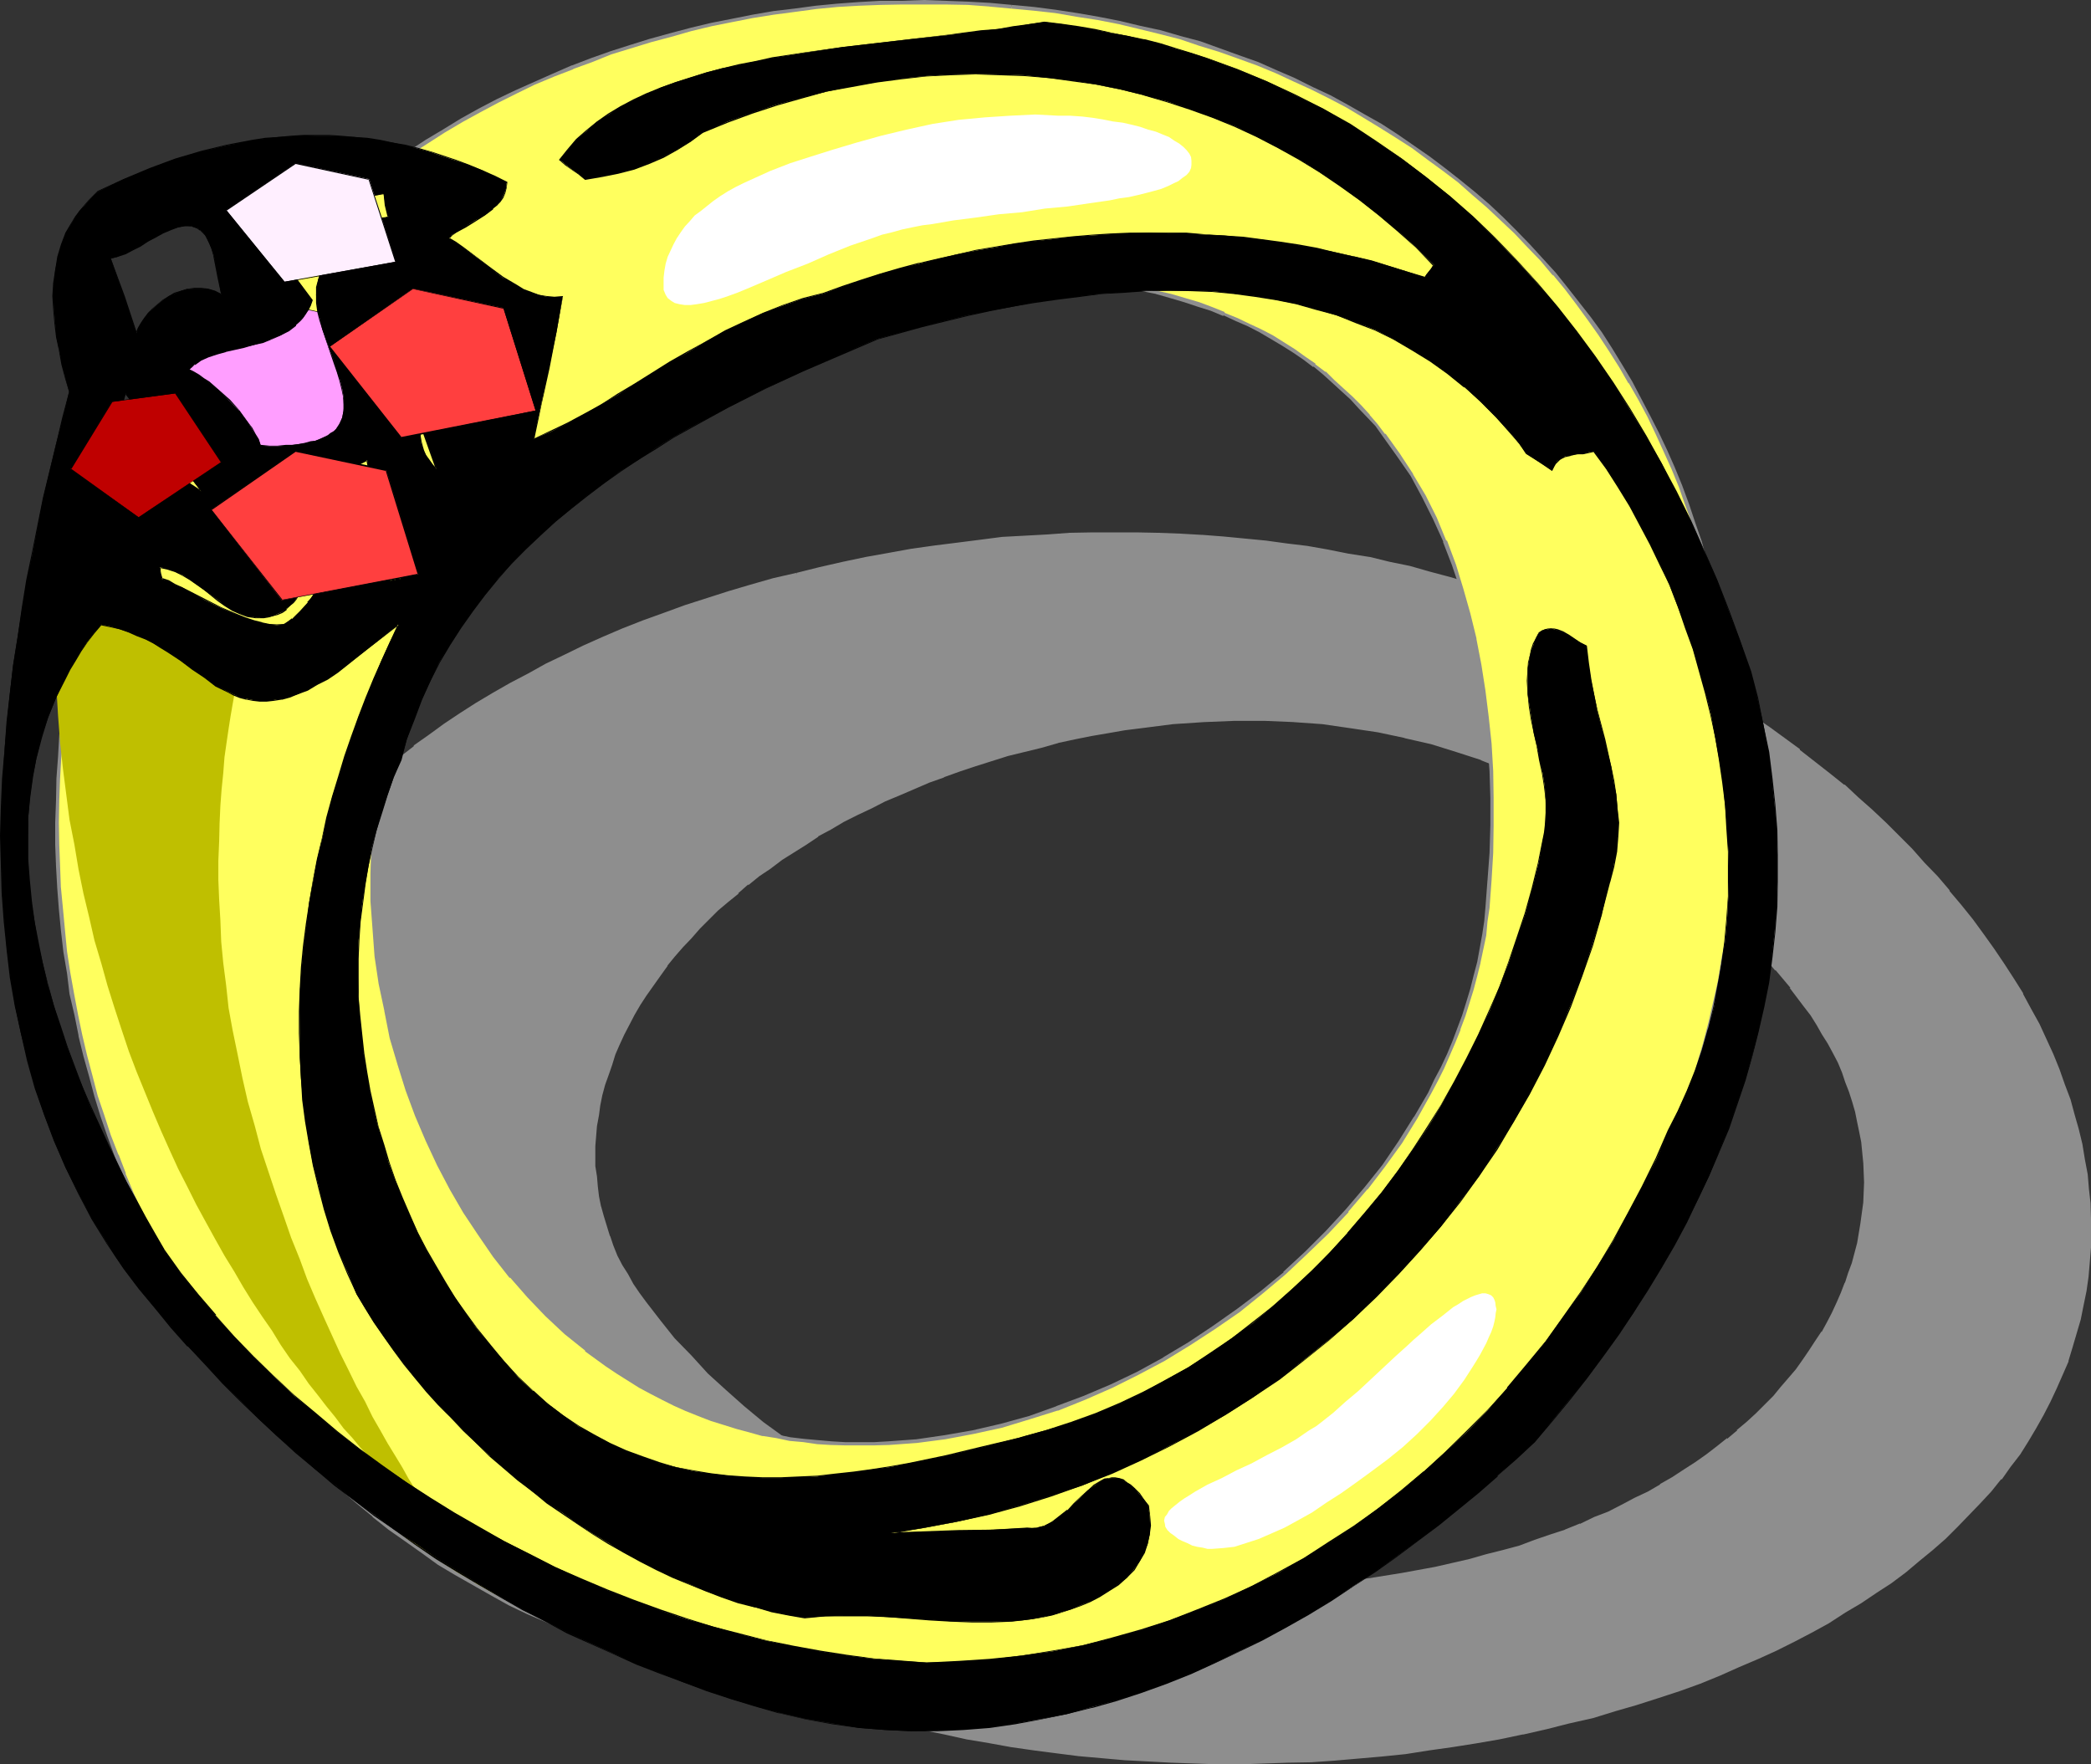
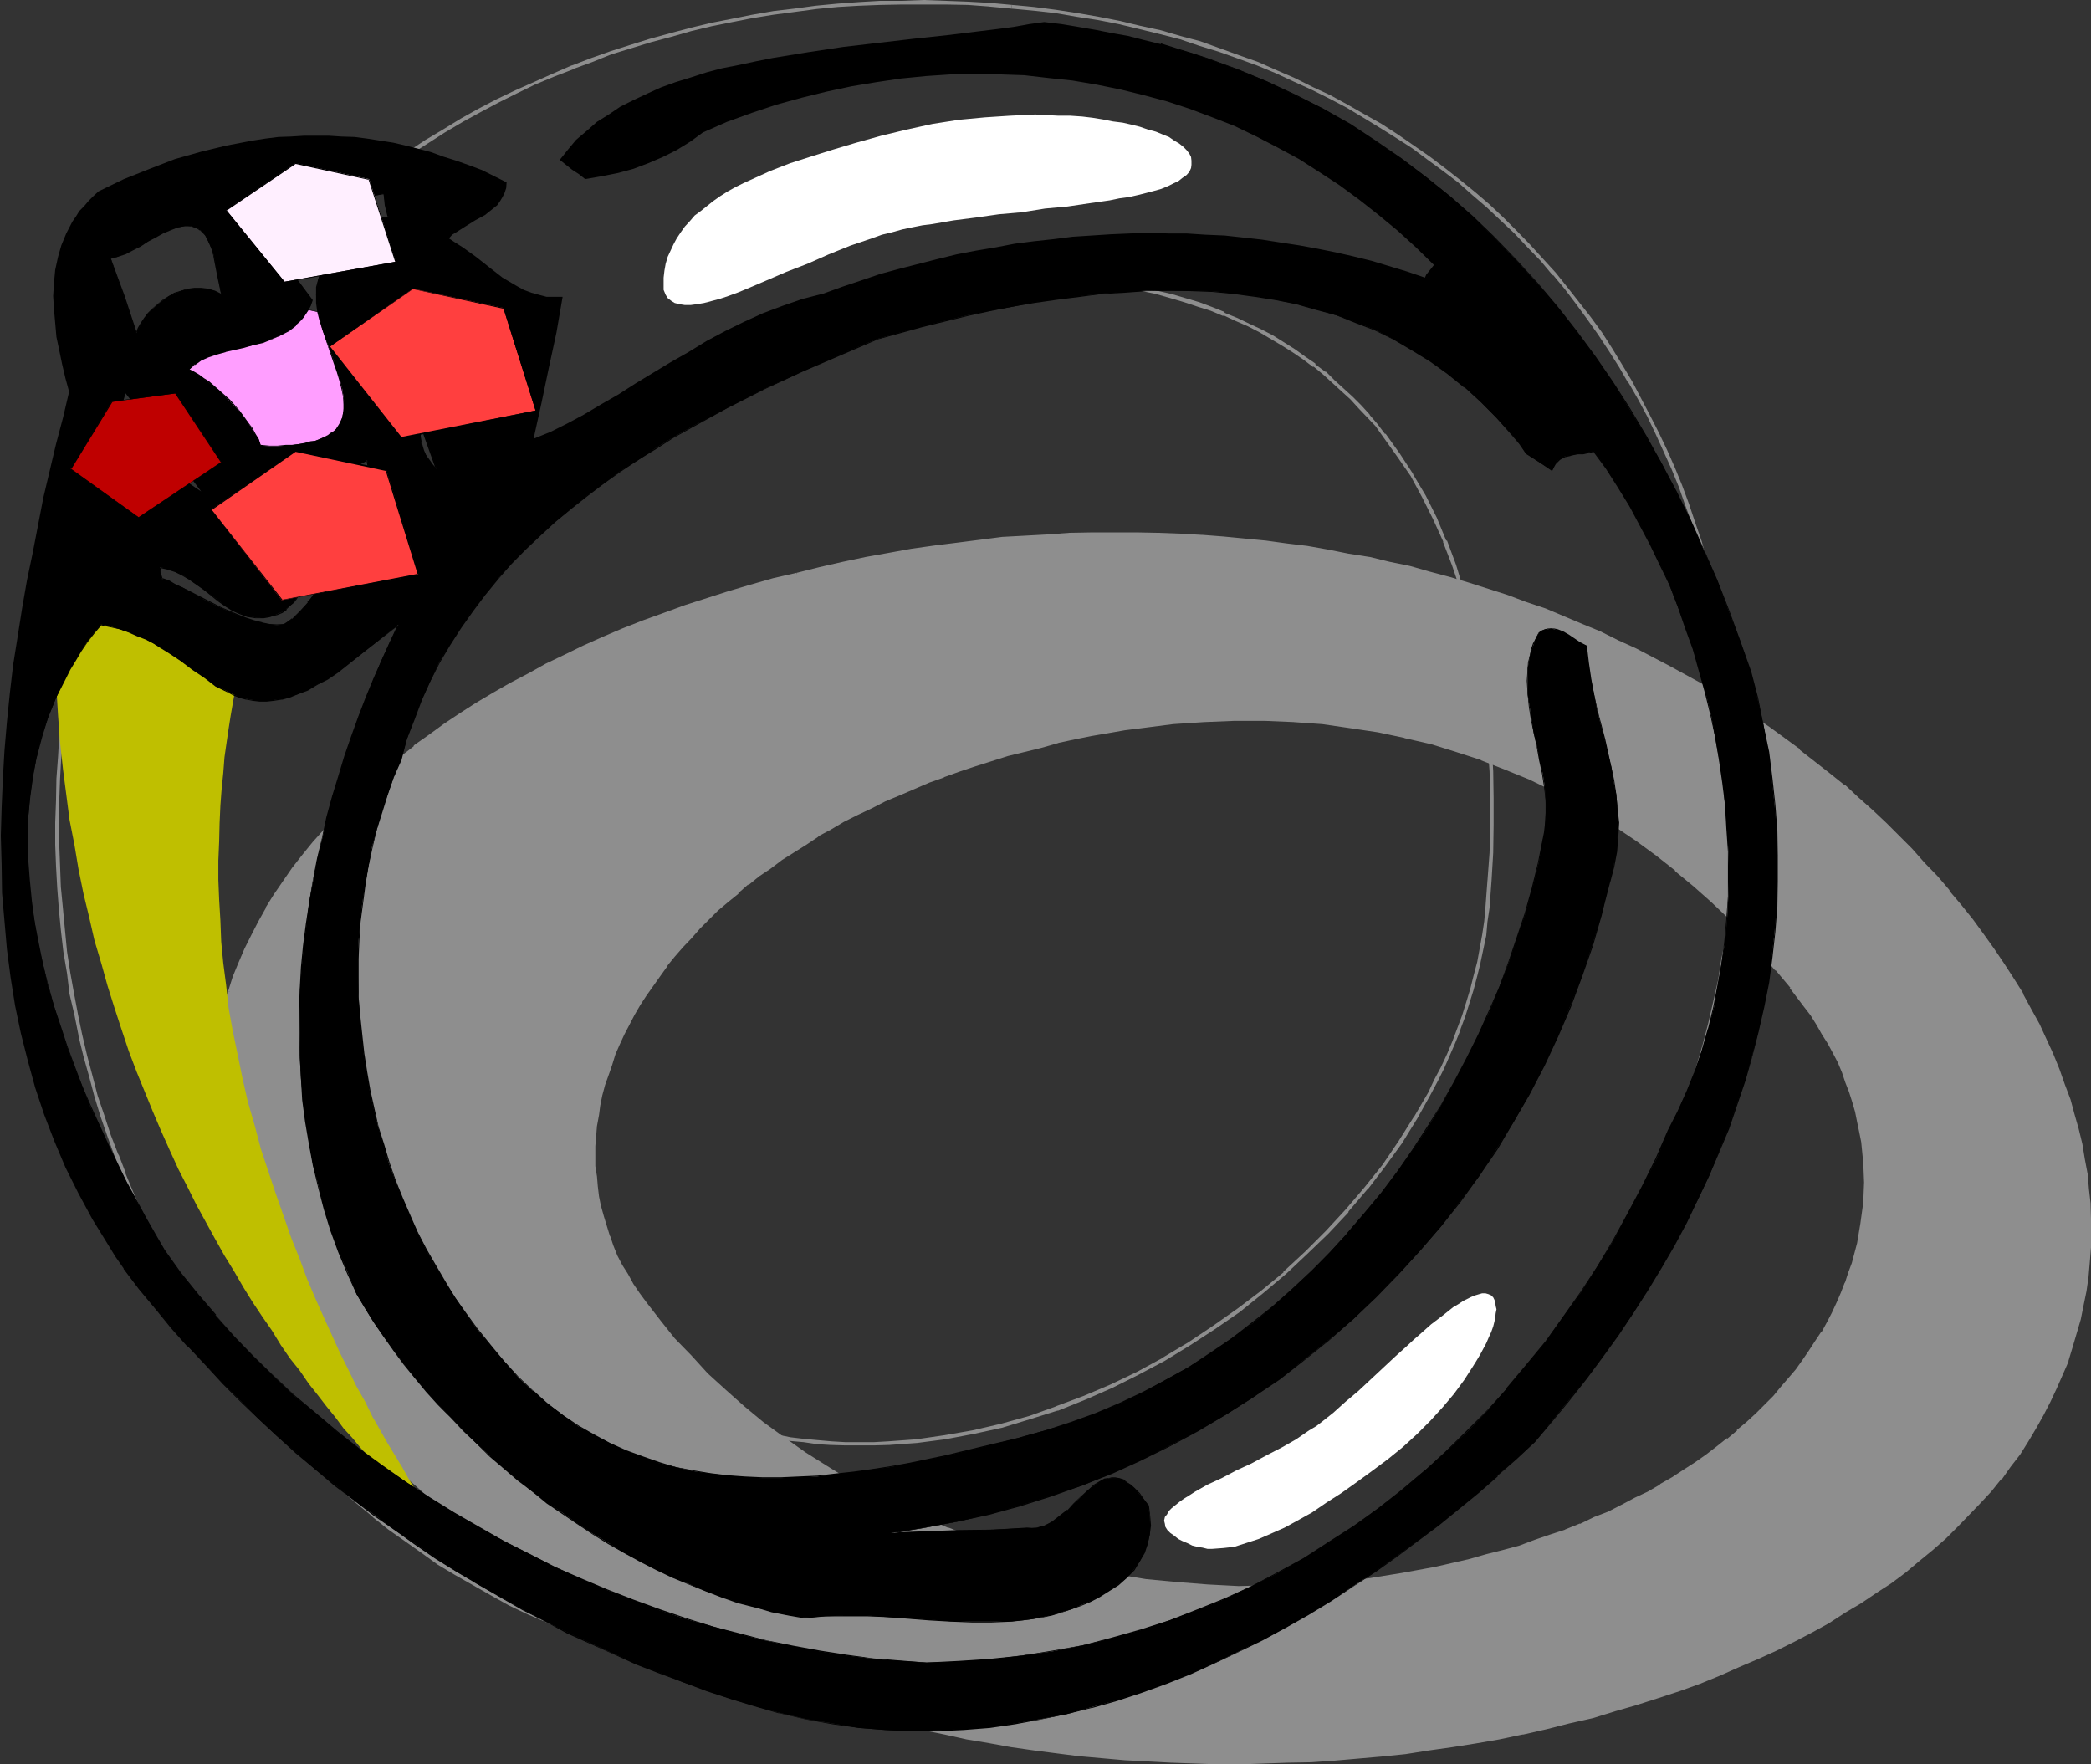
<svg xmlns="http://www.w3.org/2000/svg" xmlns:ns1="http://sodipodi.sourceforge.net/DTD/sodipodi-0.dtd" xmlns:ns2="http://www.inkscape.org/namespaces/inkscape" version="1.0" width="129.896mm" height="109.601mm" id="svg34" ns1:docname="Ring 19.wmf">
  <rect width="100%" height="100%" fill="#333333" stroke="none" />
  <ns1:namedview id="namedview34" pagecolor="#ffffff" bordercolor="#000000" borderopacity="0.25" ns2:showpageshadow="2" ns2:pageopacity="0.0" ns2:pagecheckerboard="0" ns2:deskcolor="#d1d1d1" ns2:document-units="mm" />
  <defs id="defs1">
    <pattern id="WMFhbasepattern" patternUnits="userSpaceOnUse" width="6" height="6" x="0" y="0" />
  </defs>
  <path style="fill:#8e8e8e;fill-opacity:1;fill-rule:evenodd;stroke:none" d="m 187.008,134.784 5.472,-1.248 5.568,-1.152 5.28,-1.152 5.376,-1.056 5.472,-0.864 5.28,-0.768 5.376,-0.864 5.28,-0.576 5.376,-0.576 5.184,-0.48 5.28,-0.096 5.184,-0.384 5.376,-0.096 5.184,-0.192 h 5.184 l 4.992,0.192 5.184,0.096 4.992,0.384 4.992,0.48 4.992,0.288 4.992,0.672 5.088,0.48 4.8,0.768 4.896,0.864 4.8,0.768 4.896,0.96 4.608,0.96 4.704,1.152 4.704,1.344 4.704,1.056 4.512,1.536 4.512,1.44 4.512,1.44 4.512,1.632 4.416,1.632 4.32,1.536 4.416,1.824 4.128,1.92 4.224,1.92 4.224,1.92 4.032,2.112 4.032,2.112 7.968,4.512 7.68,4.704 7.488,4.992 7.104,5.184 7.104,5.664 3.36,2.784 3.264,2.88 3.264,2.88 3.168,3.072 3.072,3.072 3.072,3.072 2.976,3.264 3.072,3.264 2.688,3.168 2.784,3.456 2.688,3.36 2.592,3.36 2.496,3.552 2.4,3.456 2.208,3.552 2.016,3.552 2.112,3.552 1.728,3.36 1.824,3.552 1.536,3.552 1.344,3.552 1.44,3.552 1.152,3.456 1.152,3.552 0.768,3.552 0.768,3.36 0.864,3.552 0.48,3.552 0.48,3.456 0.288,3.552 v 3.36 l 0.192,3.36 -0.192,3.456 -0.096,3.552 -0.48,3.168 -0.48,3.456 -0.48,3.36 -0.864,3.264 -0.768,3.168 -0.96,3.456 -1.152,3.168 -1.344,3.072 -1.248,3.264 -1.44,3.072 -1.632,3.264 -1.824,3.072 -1.92,2.88 -1.92,3.072 -2.112,2.88 -2.304,2.976 -2.208,2.88 -2.592,2.88 -2.592,2.784 -2.784,2.688 -2.688,2.592 -3.072,2.784 -3.072,2.592 -3.264,2.592 -3.36,2.4 -3.36,2.4 -3.648,2.496 -3.648,2.208 -3.936,2.4 -3.84,2.112 -4.224,2.112 -4.224,2.112 -4.128,2.112 -4.512,1.92 -4.608,1.92 -4.608,1.824 -4.896,1.728 -4.8,1.632 -5.088,1.632 -5.088,1.632 -5.376,1.44 -5.376,1.44 -5.472,1.344 -5.472,1.056 -5.472,1.152 -5.568,0.96 -5.472,0.96 -5.472,0.864 -5.664,0.672 -5.472,0.576 -11.04,0.96 -5.472,0.384 -5.472,0.096 -5.472,0.384 h -5.568 -5.472 l -5.472,-0.192 -5.472,-0.192 -5.376,-0.096 -5.472,-0.48 -10.656,-0.96 -5.376,-0.672 -5.28,-0.672 -5.376,-0.768 -5.184,-0.864 -5.088,-0.96 -5.376,-0.96 -4.992,-1.152 -5.184,-1.152 -4.992,-1.248 -4.992,-1.248 -5.088,-1.536 -4.992,-1.536 -4.8,-1.536 -4.896,-1.536 -4.8,-1.824 -4.704,-1.728 -4.704,-1.824 -4.704,-1.92 -4.512,-1.92 -4.512,-2.112 -4.32,-2.112 -4.608,-2.304 -4.128,-2.208 -4.416,-2.496 -4.032,-2.208 -4.224,-2.592 -4.032,-2.4 -3.84,-2.592 -4.032,-2.784 -3.744,-2.688 -3.744,-2.784 -3.648,-2.784 -3.552,-2.88 -3.456,-3.072 -3.36,-2.88 -3.456,-3.264 -3.168,-3.072 -3.072,-3.264 -3.072,-3.168 -2.88,-3.264 -2.784,-3.36 -2.784,-3.456 -2.688,-3.36 -2.496,-3.552 -2.208,-3.36 -2.304,-3.552 -1.92,-3.552 -1.92,-3.552 -1.632,-3.456 -1.632,-3.552 -1.248,-3.552 -1.344,-3.552 -1.056,-3.552 -1.056,-3.36 -0.768,-3.552 -0.672,-3.552 -0.48,-3.456 -0.288,-3.552 -0.192,-3.36 -0.096,-3.552 0.096,-3.552 0.192,-3.36 0.288,-3.456 0.48,-3.36 0.672,-3.456 0.672,-3.36 0.96,-3.36 0.96,-3.264 1.152,-3.36 1.248,-3.264 1.44,-3.36 1.632,-3.072 1.632,-3.264 1.824,-3.264 2.016,-3.072 2.016,-3.168 2.208,-3.072 2.304,-3.072 2.4,-2.88 2.592,-2.976 2.592,-3.072 2.784,-2.688 2.976,-2.976 2.976,-2.688 3.072,-2.784 3.36,-2.784 3.36,-2.496 3.456,-2.592 3.552,-2.592 3.744,-2.592 3.84,-2.496 3.84,-2.4 4.032,-2.208 4.224,-2.304 4.224,-2.208 4.32,-2.112 4.416,-2.112 4.512,-1.92 4.704,-2.016 4.8,-1.92 4.896,-1.92 4.8,-1.824 5.184,-1.536 5.184,-1.632 5.184,-1.44 5.28,-1.536 z m 57.408,40.224 -7.968,2.112 -3.84,1.152 -3.744,1.152 -3.744,1.248 -3.552,1.344 -3.552,1.44 -3.552,1.248 -3.552,1.632 -3.264,1.44 -3.168,1.536 -3.456,1.728 -2.976,1.632 -3.072,1.632 -3.072,1.728 -2.976,1.824 -5.664,3.744 -2.592,1.92 -2.592,1.92 -2.496,1.92 -2.496,2.112 -2.4,1.92 -2.304,2.112 -2.208,2.112 -2.112,2.112 -2.112,2.208 -1.92,2.112 -1.92,2.304 -1.824,2.208 -1.632,2.304 -1.536,2.304 -1.632,2.208 -1.44,2.304 -1.344,2.4 -1.248,2.4 -1.344,2.304 -0.96,2.4 -0.96,2.304 -0.96,2.4 -0.864,2.4 -0.768,2.4 -0.48,2.304 -0.48,2.4 -0.48,2.4 -0.384,2.496 -0.48,4.8 v 2.304 l 0.192,2.4 0.192,2.4 0.096,2.4 0.576,2.496 0.48,2.208 0.48,2.496 1.44,4.512 0.96,2.208 0.96,2.496 1.152,2.208 1.248,2.112 1.344,2.304 1.44,2.208 1.44,2.112 3.36,4.32 3.456,4.224 3.84,4.032 3.936,4.224 4.128,3.84 4.416,3.936 4.704,3.744 4.8,3.648 4.896,3.456 5.28,3.36 5.184,3.264 5.664,3.072 5.664,2.688 5.952,2.784 5.952,2.592 6.336,2.4 6.336,2.112 6.432,1.92 6.624,1.824 6.816,1.44 6.912,1.248 6.912,0.96 7.296,0.864 7.296,0.48 7.296,0.288 h 7.392 l 7.584,-0.288 7.776,-0.48 7.776,-0.96 7.872,-1.152 7.776,-1.44 8.064,-1.92 4.032,-1.056 3.744,-1.056 3.936,-1.152 3.648,-1.152 3.744,-1.248 3.36,-1.344 3.552,-1.248 3.456,-1.44 3.168,-1.536 3.264,-1.44 3.072,-1.632 3.072,-1.536 2.88,-1.632 2.976,-1.824 2.688,-1.728 2.592,-1.632 2.592,-1.92 2.592,-2.016 2.4,-1.728 2.304,-1.92 2.208,-2.112 2.304,-1.92 1.92,-2.112 2.112,-1.92 1.824,-2.112 1.728,-2.112 1.824,-2.304 1.536,-2.112 1.632,-2.208 1.44,-2.112 1.344,-2.304 1.248,-2.208 1.152,-2.304 1.152,-2.4 1.152,-2.304 0.768,-2.208 0.96,-2.4 0.864,-2.304 1.056,-4.896 1.056,-4.608 0.48,-4.896 0.096,-4.704 -0.096,-4.8 -0.48,-4.704 -0.384,-2.4 -0.48,-2.4 -0.48,-2.304 -0.768,-2.4 -0.672,-2.304 -0.864,-2.4 -0.96,-2.304 -0.96,-2.208 -1.152,-2.304 -1.248,-2.208 -1.248,-2.304 -1.344,-2.208 -1.44,-2.112 -1.44,-2.304 -3.264,-4.224 -3.552,-4.128 -3.552,-4.224 -3.744,-4.032 -3.84,-4.032 -3.84,-3.936 -4.224,-3.744 -4.416,-3.552 -4.32,-3.552 -4.704,-3.36 -4.8,-3.264 -4.896,-3.072 -4.992,-2.88 -5.376,-2.688 -5.28,-2.592 -5.472,-2.496 -5.856,-2.112 -5.856,-1.92 -5.952,-1.728 -6.144,-1.632 -6.336,-1.344 -6.432,-0.96 -6.624,-0.768 -6.624,-0.672 -6.912,-0.096 -7.104,-0.192 -7.104,0.288 -7.488,0.672 -7.392,0.768 -3.936,0.48 -3.648,0.672 -3.936,0.864 -4.032,0.768 -3.84,0.768 z" id="path1" />
  <path style="fill:#8e8e8e;fill-opacity:1;fill-rule:evenodd;stroke:none" d="m 244.224,174.528 -7.776,2.112 -3.84,1.152 -3.744,1.152 -3.744,1.248 -3.648,1.344 h -0.192 l -3.552,1.44 -3.36,1.44 -3.552,1.44 -3.456,1.632 -3.264,1.44 -3.168,1.632 -3.072,1.824 -3.072,1.536 -3.072,1.824 -2.88,1.728 -5.664,3.744 -2.784,1.92 -2.592,2.016 -2.592,1.92 v 0.096 l -2.4,2.016 -2.4,2.112 -2.304,1.92 -2.208,2.112 -2.112,2.208 -2.112,2.112 -1.92,2.112 v 0.192 l -2.016,2.208 -1.728,2.112 -1.824,2.304 -1.632,2.208 -1.44,2.4 -1.44,2.304 -1.44,2.304 v 0.096 l -1.248,2.304 -1.152,2.4 -1.152,2.4 -0.96,2.304 -0.96,2.4 -0.864,2.4 -0.576,2.496 -0.672,2.4 -0.48,2.4 -0.48,2.4 -0.384,2.496 -0.288,4.608 v 2.496 2.4 0.192 l 0.192,2.208 0.288,2.4 0.288,2.496 0.576,2.208 v 0.192 l 0.576,2.304 1.44,4.608 v 0.192 l 1.056,2.304 0.96,2.208 1.056,2.304 1.344,2.208 1.152,2.304 1.632,2.112 1.44,2.208 3.168,4.224 h 0.192 l 3.36,4.224 v 0.192 l 3.936,4.032 4.032,4.128 4.032,3.936 4.512,3.84 4.512,3.744 4.896,3.744 4.992,3.36 5.184,3.36 5.28,3.264 5.664,3.072 5.664,2.88 5.952,2.784 6.048,2.4 v 0.192 l 6.24,2.208 6.336,2.304 6.432,1.92 6.624,1.632 6.816,1.632 h 0.192 l 6.72,1.248 7.104,0.96 7.2,0.864 7.2,0.48 h 0.192 l 7.296,0.288 h 7.392 l 7.584,-0.288 h 0.192 l 7.584,-0.672 7.776,-0.768 7.872,-1.152 7.968,-1.632 8.064,-1.728 3.84,-1.056 3.936,-1.056 3.84,-1.152 3.744,-1.152 3.552,-1.248 3.552,-1.344 3.552,-1.44 3.36,-1.44 3.264,-1.44 3.264,-1.44 3.072,-1.632 3.072,-1.632 2.88,-1.632 2.88,-1.728 2.784,-1.632 2.784,-1.824 2.496,-1.92 2.496,-1.824 2.4,-1.92 2.4,-1.92 2.304,-2.112 2.112,-1.92 2.112,-2.112 1.92,-1.92 1.92,-2.112 1.728,-2.112 V 324 l 1.824,-2.016 1.632,-2.304 1.632,-2.112 1.44,-2.208 1.44,-2.304 1.248,-2.304 1.152,-2.208 1.152,-2.4 0.96,-2.304 0.96,-2.208 v -0.192 l 0.864,-2.304 0.768,-2.208 1.248,-4.896 1.056,-4.8 0.48,-4.704 v -0.192 l 0.096,-4.704 -0.096,-4.8 -0.48,-4.896 -0.384,-2.4 -0.48,-2.208 -0.672,-2.496 -0.576,-2.208 -0.864,-2.496 -0.768,-2.4 -0.96,-2.208 -0.96,-2.304 -1.152,-2.208 -1.152,-2.304 v -0.192 l -1.248,-2.112 -1.536,-2.208 -1.44,-2.304 -1.44,-2.112 -3.168,-4.32 h -0.192 l -3.456,-4.224 -3.552,-4.224 -3.648,-4.032 -3.936,-4.032 -3.84,-3.648 -4.224,-3.936 -4.32,-3.552 v -0.192 l -4.512,-3.36 -4.704,-3.36 -4.704,-3.264 -4.992,-3.072 -4.992,-2.88 -5.376,-2.784 -5.376,-2.592 -5.472,-2.4 -5.76,-2.304 -5.856,-1.92 -5.952,-1.728 -6.144,-1.44 h -0.192 l -6.336,-1.344 -6.24,-1.152 -6.624,-0.768 -6.816,-0.48 -6.912,-0.384 h -7.104 l -7.104,0.384 h -0.192 l -7.296,0.48 -7.392,0.768 -3.936,0.672 -3.84,0.672 -3.936,0.576 -3.84,0.864 -4.032,0.768 -4.032,0.96 0.288,1.056 4.032,-1.152 h -0.096 l 4.032,-0.864 3.84,-0.768 3.936,-0.672 3.84,-0.672 3.84,-0.48 7.488,-0.96 7.296,-0.48 7.104,-0.288 h 7.104 l 6.912,0.288 h -0.192 l 6.816,0.48 6.624,0.96 6.432,0.96 6.336,1.344 h -0.192 l 6.336,1.44 5.856,1.824 5.952,1.92 h -0.192 l 5.664,2.208 5.664,2.304 5.376,2.592 5.184,2.688 5.088,2.976 h -0.096 l 4.992,3.072 4.704,3.168 4.704,3.456 4.512,3.552 h -0.192 l 4.32,3.552 4.224,3.744 4.032,3.84 3.744,4.032 3.744,4.032 3.552,4.224 v -0.192 l 3.552,4.224 h -0.192 l 3.264,4.32 1.632,2.112 1.44,2.304 1.248,2.208 1.344,2.112 1.248,2.304 1.152,2.208 0.96,2.304 0.768,2.304 0.864,2.208 0.768,2.4 0.672,2.304 0.48,2.4 0.48,2.304 0.48,2.4 0.48,4.896 v -0.192 l 0.192,4.8 -0.192,4.704 -0.672,4.896 -0.768,4.608 -1.248,4.704 -0.864,2.304 -0.768,2.4 v -0.192 l -0.96,2.496 -0.96,2.208 -1.152,2.496 -1.152,2.208 -1.248,2.304 v -0.192 l -1.536,2.304 -1.44,2.208 -1.44,2.112 -1.632,2.304 -1.728,2.016 -1.824,2.112 -1.728,2.112 -2.112,2.112 -1.92,1.92 -2.304,2.112 -2.304,1.92 h 0.192 l -2.4,2.016 v -0.192 l -2.4,1.92 -2.496,1.92 -2.592,1.824 -2.688,1.728 -2.784,1.824 -2.88,1.632 h 0.192 l -2.976,1.728 -3.072,1.44 -3.072,1.632 -3.168,1.632 -3.264,1.248 -3.36,1.632 v -0.096 l -3.552,1.44 h 0.096 l -3.552,1.152 -3.648,1.248 -3.552,1.344 -3.936,1.056 -3.84,0.96 -4.032,1.152 -7.968,1.824 -7.872,1.44 -7.776,1.248 -7.776,0.864 -7.776,0.576 -7.584,0.192 -7.392,0.192 -7.296,-0.384 -7.296,-0.576 -7.104,-0.672 -7.104,-1.152 -6.912,-1.248 h 0.096 l -6.72,-1.44 -6.624,-1.824 -6.528,-1.92 -6.432,-2.112 -6.144,-2.4 v 0.096 l -5.952,-2.592 -5.952,-2.688 -5.664,-2.88 -5.568,-3.072 -5.28,-3.264 -5.184,-3.264 -4.992,-3.552 -4.896,-3.552 -4.512,-3.744 -4.32,-3.84 -4.224,-3.84 -3.84,-4.224 -3.936,-4.032 -3.36,-4.224 -3.264,-4.224 -1.632,-2.208 -1.44,-2.112 -1.248,-2.304 -1.344,-2.112 -1.152,-2.208 -0.96,-2.4 -0.768,-2.304 v 0.192 l -1.44,-4.704 -0.672,-2.4 v 0.096 l -0.48,-2.4 -0.288,-2.4 -0.192,-2.304 -0.384,-2.4 v -2.4 -2.304 l 0.384,-4.704 0.48,-2.592 0.288,-2.208 0.48,-2.4 0.672,-2.496 0.864,-2.4 0.768,-2.208 0.768,-2.496 0.96,-2.208 1.152,-2.496 1.152,-2.208 1.248,-2.4 1.344,-2.304 1.44,-2.208 1.632,-2.304 1.632,-2.304 1.728,-2.4 h -0.096 l 1.728,-2.112 1.92,-2.208 2.016,-2.112 2.016,-2.304 2.112,-2.112 2.112,-2.112 2.4,-2.016 2.496,-2.016 h -0.192 l 2.4,-2.112 v 0.192 l 2.592,-2.112 2.592,-1.728 2.784,-2.112 5.664,-3.552 2.88,-1.92 H 192 l 3.072,-1.632 3.072,-1.824 3.264,-1.632 3.264,-1.536 3.168,-1.632 3.456,-1.44 3.36,-1.44 3.552,-1.536 3.552,-1.248 h -0.192 l 3.744,-1.344 3.744,-1.248 3.648,-1.152 3.936,-1.248 7.872,-1.92 z" id="path2" />
  <path style="fill:#8e8e8e;fill-opacity:1;fill-rule:evenodd;stroke:none" d="m 187.2,135.264 5.472,-1.248 5.472,-1.344 h -0.096 l 5.28,-1.056 5.472,-0.96 5.376,-1.056 5.28,-0.768 5.376,-0.672 5.28,-0.576 5.376,-0.48 5.376,-0.576 h -0.192 l 5.28,-0.288 5.184,-0.192 5.376,-0.096 5.184,-0.192 h 5.184 l 4.992,0.192 5.184,0.096 4.992,0.384 4.992,0.288 4.992,0.48 4.992,0.48 4.896,0.672 4.992,0.768 4.896,0.864 4.8,0.768 4.704,0.864 4.704,1.056 4.704,1.152 4.8,1.152 4.512,1.248 4.512,1.344 4.704,1.44 4.416,1.44 4.512,1.632 4.32,1.632 4.416,1.728 4.32,1.824 4.224,1.728 4.224,2.016 4.128,2.112 4.032,1.92 4.128,2.112 7.872,4.512 7.584,4.704 7.584,5.088 7.104,5.184 v -0.096 l 7.008,5.472 3.36,2.88 3.264,2.88 3.168,2.976 3.264,3.072 3.072,3.072 3.072,3.072 3.072,3.168 2.88,3.264 2.784,3.264 2.784,3.168 2.496,3.456 2.592,3.552 2.592,3.36 2.496,3.552 2.016,3.552 2.112,3.456 2.112,3.552 1.824,3.36 1.728,3.552 1.44,3.552 1.536,3.552 1.248,3.36 1.152,3.552 1.152,3.552 0.96,3.552 0.768,3.456 0.672,3.552 0.48,3.36 0.48,3.552 0.288,3.456 0.192,3.36 v 3.36 l -0.192,3.456 -0.096,3.552 v -0.192 l -0.384,3.36 -0.48,3.456 -0.672,3.168 -0.768,3.264 -0.768,3.36 -1.056,3.264 -1.056,3.264 V 319.2 l -1.152,3.264 -1.344,3.168 -1.536,3.072 -1.632,3.072 -1.632,3.072 -1.92,3.072 -1.92,2.976 -2.112,3.072 -2.304,2.88 h 0.192 l -2.4,2.88 v -0.192 l -2.496,2.976 -2.688,2.688 -2.784,2.784 -2.784,2.592 -3.072,2.784 h 0.192 l -3.264,2.496 -2.976,2.592 v -0.096 l -3.456,2.592 -3.552,2.4 -3.552,2.208 -3.744,2.496 -3.84,2.208 h 0.192 l -3.936,2.304 -4.128,2.112 -4.224,2.112 -4.224,1.92 -4.512,2.112 -4.512,1.728 -4.704,1.824 -4.704,1.728 -4.992,1.824 -4.992,1.632 -5.184,1.44 -5.376,1.44 -5.28,1.44 -5.472,1.344 -5.568,1.248 -5.472,0.96 -5.472,0.96 -5.472,0.96 -5.568,0.864 -5.472,0.768 -5.472,0.48 -11.136,0.96 h 0.096 l -5.472,0.384 -5.472,0.288 -5.472,0.192 h -5.568 -5.472 -5.472 l -5.472,-0.384 -5.376,-0.096 -5.472,-0.384 h 0.192 l -10.848,-0.96 -5.376,-0.672 -5.28,-0.768 -5.184,-0.768 -5.376,-0.864 -5.088,-0.96 -5.184,-0.96 -5.184,-1.152 -4.992,-1.152 -5.088,-1.248 -4.992,-1.344 -5.184,-1.44 -4.8,-1.44 -4.896,-1.632 -4.8,-1.536 -4.896,-1.632 -4.608,-1.824 -4.704,-1.92 v 0.192 l -4.704,-2.112 -4.512,-1.92 -4.512,-2.112 -4.416,-2.112 -4.512,-2.112 -4.224,-2.304 -4.32,-2.4 -4.032,-2.4 -4.032,-2.4 -4.032,-2.592 -4.032,-2.496 -3.936,-2.688 -3.84,-2.784 -3.744,-2.688 -3.552,-2.976 v 0.192 l -3.552,-2.88 -3.552,-3.072 -3.264,-2.976 -3.36,-3.072 -3.264,-3.168 -3.072,-3.072 -3.072,-3.264 -2.88,-3.36 -2.784,-3.264 -2.688,-3.36 -2.592,-3.552 -2.592,-3.456 -2.304,-3.552 -2.112,-3.552 v 0.192 l -2.016,-3.552 -1.824,-3.552 -1.824,-3.36 -1.44,-3.552 -1.44,-3.648 -1.152,-3.36 -1.056,-3.552 -0.96,-3.552 -0.864,-3.552 v 0.192 l -0.672,-3.552 -0.48,-3.552 -0.48,-3.456 -0.096,-3.36 v -3.552 -3.552 l 0.096,-3.36 v 0.096 l 0.48,-3.552 0.48,-3.36 0.672,-3.456 0.672,-3.36 v 0.192 l 0.96,-3.456 0.96,-3.36 -0.768,-0.192 -1.152,3.264 -0.864,3.36 -0.768,3.456 -0.672,3.36 -0.48,3.552 -0.288,3.456 -0.192,3.36 v 3.552 3.552 l 0.192,3.36 v 0.192 l 0.288,3.36 0.672,3.552 0.672,3.456 v 0.096 l 0.768,3.552 0.96,3.456 0.96,3.552 1.344,3.552 1.44,3.552 1.632,3.552 1.632,3.552 1.92,3.36 1.92,3.552 v 0.192 l 2.112,3.36 2.4,3.552 2.4,3.456 2.592,3.552 h 0.192 l 2.784,3.36 2.688,3.264 v 0.096 l 2.976,3.264 2.976,3.264 3.072,3.168 3.264,3.072 3.456,3.264 3.36,2.88 3.36,3.072 h 0.192 l 3.552,2.976 3.552,2.688 3.744,2.976 3.84,2.592 3.84,2.688 4.128,2.592 4.032,2.4 4.032,2.592 4.128,2.496 4.416,2.208 4.224,2.304 4.32,2.208 4.512,2.112 4.512,2.112 4.608,1.92 4.608,1.92 4.704,2.016 4.896,1.728 4.608,1.632 4.896,1.728 4.896,1.536 4.992,1.536 4.992,1.344 4.992,1.248 4.992,1.344 5.184,1.152 5.184,1.056 5.184,1.152 5.184,0.864 5.28,0.96 5.376,0.768 5.184,0.672 5.28,0.672 10.848,0.96 5.472,0.288 5.376,0.288 5.472,0.192 5.472,0.192 h 5.472 l 5.568,-0.192 5.472,-0.192 5.472,-0.096 5.472,-0.384 11.04,-0.96 5.664,-0.576 5.472,-0.864 5.472,-0.768 5.472,-0.864 5.568,-0.96 5.472,-1.152 h 0.192 l 5.472,-1.248 5.28,-1.344 5.568,-1.248 5.28,-1.632 4.992,-1.44 5.088,-1.632 4.992,-1.632 4.8,-1.728 4.704,-1.92 4.512,-2.016 4.512,-1.92 4.224,-1.92 4.224,-2.112 4.224,-2.208 3.84,-2.112 3.84,-2.496 3.744,-2.208 3.552,-2.4 3.552,-2.304 3.456,-2.592 3.072,-2.592 3.168,-2.592 3.072,-2.688 2.784,-2.784 2.688,-2.784 2.592,-2.688 2.592,-2.784 2.304,-2.88 h 0.192 l 2.016,-2.88 2.304,-2.976 1.92,-3.072 1.824,-3.072 1.728,-3.072 1.632,-3.168 1.44,-3.072 1.44,-3.264 1.344,-3.072 v -0.192 l 0.96,-3.168 0.96,-3.264 0.96,-3.264 0.672,-3.36 0.672,-3.264 0.48,-3.36 0.288,-3.36 0.288,-3.552 v -3.456 -3.36 l -0.096,-3.36 v -0.192 l -0.384,-3.36 -0.288,-3.456 -0.672,-3.552 -0.576,-3.552 -0.864,-3.552 -0.96,-3.36 -0.96,-3.552 -1.344,-3.552 -1.248,-3.552 -1.44,-3.552 -1.632,-3.552 -1.632,-3.552 -1.92,-3.456 -1.92,-3.552 v -0.192 l -2.112,-3.36 -2.304,-3.552 -2.4,-3.552 -2.4,-3.36 -2.592,-3.552 -2.784,-3.456 -2.688,-3.168 v -0.192 l -2.784,-3.264 -3.072,-3.168 -2.88,-3.264 -3.072,-3.072 -3.072,-3.072 -3.264,-3.072 -3.264,-2.88 -3.168,-2.976 h -0.192 l -3.36,-2.688 -7.008,-5.472 v -0.192 l -7.104,-5.184 -7.392,-4.992 -7.776,-4.896 h -0.192 l -7.872,-4.32 -4.032,-2.112 -4.032,-2.112 -4.224,-1.92 -4.224,-2.112 -4.224,-1.728 -4.32,-1.824 -4.32,-1.824 -4.608,-1.536 -4.32,-1.632 -4.512,-1.44 -4.512,-1.44 -4.512,-1.344 -4.704,-1.248 -4.704,-1.344 -4.704,-0.96 -4.704,-1.152 h -0.096 l -4.896,-0.768 -4.8,-0.96 -4.896,-0.864 -4.8,-0.576 -4.896,-0.672 -4.992,-0.48 -4.992,-0.48 -4.992,-0.384 h -0.192 l -4.992,-0.288 -5.184,-0.192 -4.992,-0.096 h -5.184 -5.184 l -5.376,0.096 -5.184,0.384 -5.28,0.288 -5.376,0.288 -5.184,0.672 -5.28,0.672 -5.376,0.672 -5.472,0.768 -5.28,0.96 -5.376,0.96 -5.472,1.152 -5.472,1.248 -5.376,1.344 z" id="path3" />
  <path style="fill:#8e8e8e;fill-opacity:1;fill-rule:evenodd;stroke:none" d="m 54.336,232.896 1.152,-3.264 1.248,-3.168 1.44,-3.456 1.536,-3.072 1.536,-3.168 2.016,-3.264 1.92,-3.072 1.92,-3.072 2.304,-3.072 2.208,-3.072 2.4,-3.072 v 0.192 l 2.592,-2.88 2.592,-3.072 2.784,-2.784 3.072,-2.88 2.88,-2.784 3.072,-2.784 3.264,-2.688 3.36,-2.784 v 0.192 l 3.552,-2.592 3.552,-2.592 3.744,-2.592 3.744,-2.4 4.032,-2.304 h -0.192 l 4.032,-2.4 4.224,-2.304 4.224,-2.016 4.32,-2.304 4.512,-2.112 4.512,-1.92 4.608,-1.92 4.8,-1.92 4.704,-1.824 4.992,-1.824 5.184,-1.536 4.992,-1.632 5.376,-1.632 5.088,-1.248 5.568,-1.536 -0.192,-0.768 -5.472,1.248 -5.376,1.536 -5.184,1.536 -5.088,1.632 -5.088,1.632 -4.992,1.824 -4.8,1.728 -4.896,1.92 -4.704,2.016 -4.512,2.016 -4.32,2.112 -4.416,2.112 -4.128,2.304 -4.224,2.208 -4.032,2.304 -4.032,2.4 -3.744,2.4 -3.744,2.496 -3.552,2.592 -3.552,2.496 v 0.192 l -3.36,2.592 -3.264,2.784 -3.264,2.688 -2.88,2.784 -2.88,2.88 -2.784,2.976 -2.688,2.88 -2.592,2.88 -2.496,3.072 -2.4,3.072 -2.112,3.072 -2.112,3.072 -1.92,3.072 v 0.192 l -1.728,3.072 -1.632,3.168 -1.632,3.264 -1.44,3.36 -1.344,3.264 -1.056,3.36 z" id="path4" />
-   <path style="fill:#ffff5e;fill-opacity:1;fill-rule:evenodd;stroke:none" d="m 237.6,1.536 5.184,0.576 4.992,0.672 4.992,0.672 4.992,0.96 5.088,0.96 4.8,0.96 4.704,1.344 4.704,1.248 4.608,1.248 4.608,1.632 4.512,1.44 4.512,1.824 4.32,1.824 4.224,1.728 4.224,2.112 4.224,2.112 4.032,2.112 4.032,2.208 3.84,2.304 3.936,2.4 3.648,2.592 3.744,2.592 3.552,2.784 3.552,2.688 3.36,2.88 3.456,2.976 3.168,3.072 3.264,3.072 3.072,3.168 2.88,3.264 3.072,3.36 2.784,3.456 2.784,3.36 2.592,3.552 2.496,3.744 2.592,3.744 2.496,3.648 2.208,3.936 2.112,3.84 2.112,4.032 2.112,4.032 1.728,4.032 2.016,4.224 1.536,4.224 1.632,4.32 1.632,4.416 1.344,4.32 1.248,4.416 1.248,4.512 1.152,4.704 0.96,4.512 0.864,4.704 0.768,4.8 0.672,4.704 0.672,4.8 0.48,4.896 0.288,4.992 0.288,4.896 v 4.992 4.992 5.184 l -0.288,5.184 -0.192,5.184 -0.48,5.088 -0.48,5.184 -0.768,5.184 -0.768,4.992 -1.056,5.184 -0.96,4.992 -1.248,4.896 -1.344,4.992 -1.248,4.896 -1.632,4.8 -1.632,4.704 -1.728,4.8 -1.92,4.512 -2.016,4.704 -2.112,4.512 -2.016,4.608 -2.304,4.32 -2.4,4.32 -2.592,4.416 -2.592,4.224 -2.784,4.128 -2.688,4.128 -2.976,4.032 -2.88,4.032 -3.072,3.648 -3.264,3.936 -3.168,3.744 -3.264,3.648 -3.36,3.552 -3.456,3.456 -3.552,3.36 -3.648,3.36 -3.744,3.264 -3.744,3.072 -3.84,3.072 -4.032,2.88 -3.936,2.976 -4.032,2.688 -4.224,2.592 -4.128,2.592 -4.224,2.4 -4.416,2.496 -4.32,2.208 -4.32,2.112 -4.608,2.112 -4.512,1.92 -4.512,1.824 -4.704,1.728 -4.608,1.632 -4.704,1.44 -4.704,1.44 -4.896,1.344 -4.8,1.152 -4.896,0.96 -4.992,0.96 -4.8,0.576 -4.992,0.672 -5.088,0.672 -4.992,0.288 -5.184,0.192 -4.992,0.192 h -5.184 l -5.184,-0.192 -4.992,-0.192 -5.28,-0.48 -5.088,-0.672 -5.088,-0.576 -5.088,-0.864 -4.992,-0.96 -4.992,-0.96 -4.704,-1.248 -4.8,-1.344 -4.704,-1.44 -4.704,-1.632 -4.704,-1.632 -4.512,-1.728 -4.32,-1.92 -4.512,-2.016 -4.224,-2.208 -4.416,-2.112 -4.128,-2.4 -4.128,-2.4 -4.032,-2.592 -4.032,-2.592 -3.84,-2.784 -3.744,-2.88 -3.744,-2.976 -3.648,-2.88 -3.552,-3.264 -3.552,-3.072 -3.456,-3.36 -3.168,-3.36 -3.264,-3.456 -3.264,-3.552 -3.072,-3.648 -3.072,-3.552 -2.688,-3.936 -2.976,-3.648 -2.496,-3.936 -2.784,-4.032 -2.592,-4.032 -2.4,-4.224 -2.304,-4.224 -2.208,-4.128 -2.304,-4.416 -1.92,-4.32 -1.92,-4.416 -2.016,-4.512 -1.728,-4.512 -1.632,-4.512 -1.632,-4.704 -1.44,-4.704 -1.44,-4.704 -1.152,-4.608 -1.152,-4.896 -1.056,-4.8 -0.96,-4.896 -0.864,-4.992 -0.672,-4.896 -0.576,-4.992 -0.48,-4.992 -0.384,-4.992 -0.288,-5.184 -0.192,-4.992 v -5.184 -5.184 l 0.192,-5.184 0.288,-5.184 0.48,-5.088 0.48,-5.184 0.864,-5.184 0.768,-4.992 0.96,-5.088 0.96,-4.992 1.344,-4.8 1.248,-4.896 1.44,-4.704 1.536,-4.608 1.728,-4.704 1.824,-4.512 1.92,-4.416 2.112,-4.512 1.92,-4.224 2.208,-4.32 2.496,-4.224 2.4,-4.032 2.592,-4.032 2.592,-3.84 2.688,-3.936 2.976,-3.84 2.88,-3.744 3.072,-3.552 3.072,-3.552 3.264,-3.36 3.168,-3.456 3.456,-3.36 3.552,-3.264 3.552,-3.072 3.552,-3.072 3.648,-2.88 3.744,-2.88 3.936,-2.784 3.84,-2.784 4.032,-2.496 4.032,-2.496 4.224,-2.4 4.032,-2.4 4.224,-2.112 4.32,-2.304 4.416,-1.92 4.32,-1.92 4.512,-1.824 4.512,-1.728 4.608,-1.632 4.608,-1.632 4.704,-1.248 4.896,-1.44 4.704,-1.152 4.8,-1.152 4.8,-1.152 4.896,-0.768 4.8,-0.864 5.088,-0.576 4.8,-0.672 4.992,-0.48 5.184,-0.288 4.992,-0.384 5.088,-0.192 h 5.088 l 5.184,0.192 5.184,0.192 5.184,0.288 z m 16.032,64.128 -3.936,-0.192 -3.744,-0.288 h -3.648 -3.936 -3.648 l -3.744,0.288 -3.744,0.192 -3.744,0.48 -3.648,0.48 -3.744,0.672 -3.552,0.576 -3.744,0.864 -3.648,0.768 -3.552,0.96 -3.552,0.96 -3.648,1.152 -3.36,1.152 -3.552,1.248 -6.816,2.784 -6.72,3.072 -6.624,3.36 -6.336,3.552 -6.336,3.936 -5.952,4.224 -5.76,4.32 -5.664,4.704 -5.376,4.704 -5.184,4.992 -4.8,5.184 -4.512,5.472 -4.416,5.472 -4.032,5.664 -1.824,2.88 -1.92,2.976 -1.728,3.072 -1.632,2.88 -1.632,3.072 -1.44,2.88 -1.44,3.072 -1.344,3.072 -1.248,3.264 -0.96,3.072 -1.152,3.072 -0.96,3.264 -0.864,3.168 -0.768,3.072 -0.672,3.264 -0.576,3.264 -0.384,3.168 -0.48,3.264 -0.48,6.432 -0.192,6.528 0.192,6.432 0.288,6.432 0.672,6.528 0.96,6.432 1.152,6.336 1.44,6.24 1.824,6.144 1.92,6.144 2.112,5.952 2.592,5.856 2.592,5.856 2.88,5.664 3.264,5.28 3.36,5.376 3.744,4.992 3.648,4.8 4.224,4.704 4.224,4.416 4.512,4.128 4.704,3.936 4.992,3.648 2.4,1.824 2.592,1.632 2.592,1.44 2.784,1.632 2.688,1.248 2.784,1.44 2.88,1.152 2.784,1.344 2.88,0.96 3.072,0.96 2.976,0.96 3.072,0.768 3.072,0.864 3.072,0.672 3.168,0.48 3.264,0.48 3.264,0.288 3.36,0.288 h 3.264 l 3.36,0.192 h 3.264 l 3.36,-0.192 6.816,-0.48 6.624,-0.96 6.624,-1.248 6.624,-1.44 6.432,-1.824 6.624,-2.208 6.336,-2.592 6.24,-2.784 6.336,-2.88 6.144,-3.456 5.952,-3.552 5.856,-3.648 5.664,-4.128 5.472,-4.32 5.376,-4.512 5.088,-4.704 4.896,-4.8 4.704,-5.088 4.32,-5.28 4.224,-5.376 3.84,-5.472 3.744,-5.664 3.264,-5.76 1.44,-3.072 1.632,-2.976 1.248,-3.072 1.344,-2.88 1.056,-3.072 1.152,-3.264 1.152,-3.072 0.768,-3.072 0.96,-3.072 0.864,-3.168 1.152,-6.528 0.48,-3.072 0.288,-3.168 0.48,-6.528 0.384,-6.432 0.288,-6.432 v -6.528 l -0.288,-6.24 -0.384,-6.528 -0.672,-6.144 -0.576,-6.24 -0.96,-6.144 -1.152,-5.952 -1.44,-6.048 -1.632,-5.76 -1.92,-5.568 -2.112,-5.568 -2.304,-5.376 -2.688,-5.184 -2.784,-4.992 -3.072,-4.896 -3.552,-4.608 -1.824,-2.112 -1.728,-2.304 -1.92,-2.112 -2.112,-2.112 -1.92,-1.92 -2.304,-1.92 -2.112,-1.92 -2.4,-1.824 -2.304,-1.728 -2.592,-1.824 -2.4,-1.44 -2.592,-1.632 -2.688,-1.44 -2.784,-1.44 -2.88,-1.344 -2.976,-1.248 -2.88,-1.152 -3.072,-1.152 -3.264,-0.96 -3.168,-0.96 -3.456,-0.768 -3.36,-0.864 -3.552,-0.576 -3.552,-0.672 -3.744,-0.48 z" id="path5" />
  <path style="fill:#8e8e8e;fill-opacity:1;fill-rule:evenodd;stroke:none" d="m 253.632,65.376 -3.744,-0.384 h -0.192 l -3.744,-0.192 -3.648,-0.096 h -3.936 l -3.648,0.096 -3.744,0.192 h -0.192 l -3.648,0.384 -3.744,0.288 -3.552,0.48 -3.744,0.672 -3.744,0.576 -3.648,0.864 -3.552,0.768 -3.744,0.96 -3.552,0.96 -3.552,1.152 -3.456,1.152 -3.552,1.248 v 0.192 l -6.72,2.784 -6.816,3.072 -6.624,3.168 -6.336,3.744 h -0.096 l -6.144,3.84 -6.048,4.224 -5.76,4.416 -5.664,4.704 h -0.192 l -5.28,4.608 -5.088,5.088 -4.992,5.28 -4.512,5.376 -4.32,5.472 -4.032,5.664 -2.016,3.072 -1.728,2.688 -1.824,3.072 -1.536,3.072 -1.632,2.976 -1.44,3.072 -1.536,3.072 -1.248,3.072 H 95.52 l -1.056,3.168 -1.152,3.072 -0.96,3.264 -1.056,3.072 -0.96,3.264 -0.768,3.168 -0.48,3.264 -0.672,3.264 -0.48,3.072 -0.288,3.168 -0.48,6.624 -0.192,6.528 v 6.432 l 0.48,6.432 0.48,6.528 0.96,6.432 1.344,6.336 v 0.096 l 1.248,6.336 1.824,6.144 1.92,6.144 2.208,5.952 2.496,5.856 2.688,5.76 2.976,5.664 3.168,5.472 3.456,5.184 3.552,5.184 3.84,4.896 h 0.192 l 4.032,4.608 4.224,4.416 4.512,4.224 4.8,3.84 v 0.192 l 4.896,3.552 2.592,1.728 2.592,1.632 2.592,1.632 2.688,1.44 2.784,1.44 2.688,1.344 2.784,1.248 2.88,1.152 2.976,1.152 3.072,0.96 3.072,0.96 2.88,0.768 3.072,0.864 h 0.192 l 3.072,0.48 3.168,0.672 3.264,0.288 3.264,0.48 3.168,0.192 h 0.192 l 3.264,0.096 h 3.36 3.264 l 3.36,-0.096 h 0.192 l 6.624,-0.48 6.624,-0.864 6.624,-1.248 6.624,-1.44 6.624,-2.016 6.432,-2.016 h 0.192 l 6.432,-2.592 6.336,-2.784 6.144,-3.072 6.144,-3.264 5.952,-3.648 5.76,-3.744 5.856,-4.032 5.472,-4.416 5.376,-4.512 4.992,-4.704 4.992,-4.8 4.704,-4.992 v -0.192 l 4.416,-5.184 h 0.096 l 4.032,-5.28 4.032,-5.568 3.552,-5.76 3.264,-5.856 1.632,-3.072 1.44,-2.88 1.344,-3.072 1.248,-2.88 1.248,-3.072 v -0.192 l 1.152,-3.072 0.96,-3.072 0.96,-3.072 0.864,-3.264 0.768,-3.072 v -0.096 l 1.344,-6.336 0.288,-3.264 0.48,-3.168 0.48,-6.528 0.384,-6.432 0.096,-6.432 v -6.528 l -0.096,-6.24 -0.384,-6.528 -0.672,-6.24 -0.768,-6.144 -0.96,-6.144 -1.152,-5.952 v -0.192 l -1.44,-5.856 -1.632,-5.76 -1.728,-5.664 -2.112,-5.664 h -0.192 l -2.208,-5.376 -2.592,-5.184 -2.976,-4.992 v -0.096 l -3.072,-4.704 -3.36,-4.704 h -0.192 L 323.424,99.552 321.6,97.44 v -0.096 l -1.92,-2.112 -2.112,-2.112 -2.112,-1.92 -2.112,-1.92 -2.016,-2.016 h -0.192 l -2.304,-1.728 v -0.192 l -2.4,-1.632 -2.4,-1.728 -2.592,-1.632 -2.592,-1.632 -2.784,-1.44 -2.688,-1.248 -2.784,-1.344 -3.072,-1.248 v -0.192 l -2.88,-1.152 -3.072,-1.152 -3.264,-0.96 -3.264,-0.96 -3.36,-0.768 -3.552,-0.864 -3.36,-0.576 -3.552,-0.672 -3.744,-0.48 -3.84,-0.288 v 0.768 l 3.648,0.48 3.744,0.48 3.552,0.672 3.552,0.576 3.36,0.672 h -0.096 l 3.36,0.96 3.264,0.96 3.168,1.056 3.072,0.96 2.976,1.248 v -0.192 l 2.88,1.344 2.88,1.248 2.784,1.44 2.592,1.536 2.592,1.536 2.592,1.632 2.4,1.632 2.4,1.824 v -0.192 l 2.304,1.92 2.112,1.92 2.208,2.016 2.112,1.92 1.92,2.112 2.016,2.112 1.92,2.016 1.632,2.304 3.36,4.704 3.264,4.704 2.688,4.992 2.592,5.184 2.4,5.28 h -0.096 l 2.112,5.472 1.92,5.664 1.632,5.856 1.44,5.952 v -0.096 l 1.152,6.144 0.96,5.952 0.768,6.24 0.48,6.336 v -0.192 l 0.48,6.528 0.192,6.24 v 6.528 l -0.192,6.432 -0.48,6.432 v -0.096 l -0.48,6.432 -0.288,3.264 -0.48,3.168 -1.152,6.336 -0.864,3.264 -0.768,3.072 -0.96,3.168 -0.96,3.072 -1.152,3.072 -1.152,3.072 -1.248,2.976 -1.44,3.072 -1.536,2.88 -1.44,3.072 -3.36,5.76 v -0.096 l -3.552,5.664 -3.84,5.664 -4.224,5.28 -4.416,5.184 -4.608,4.992 -4.896,4.896 -5.184,4.8 h 0.192 l -5.376,4.416 -5.472,4.128 -5.856,4.128 -5.76,3.84 -5.952,3.552 h 0.096 l -6.144,3.36 -6.24,2.976 -6.336,2.688 -6.432,2.4 h 0.096 l -6.432,2.304 -6.624,1.824 -6.624,1.536 -6.624,1.152 -6.624,0.96 -6.624,0.48 -3.36,0.192 h -3.264 -3.36 l -3.264,-0.192 -3.264,-0.288 -3.168,-0.288 -3.264,-0.384 -3.264,-0.672 -3.072,-0.576 -3.072,-0.672 -3.072,-0.96 -2.88,-0.864 -3.072,-0.96 -2.784,-1.056 -2.88,-1.152 -2.88,-1.152 -2.784,-1.44 -2.688,-1.344 -2.592,-1.536 -2.592,-1.536 -2.592,-1.728 -2.592,-1.632 -4.896,-3.744 -4.8,-3.84 h 0.096 l -4.512,-4.224 -4.128,-4.32 -4.224,-4.704 0.192,0.192 -3.936,-4.896 -3.552,-5.184 -3.552,-5.184 -3.072,-5.472 v 0.192 l -3.072,-5.664 -2.592,-5.856 -2.4,-5.76 -2.304,-6.048 -1.92,-6.144 -1.632,-6.144 -1.44,-6.24 -1.248,-6.336 -0.864,-6.24 -0.576,-6.528 -0.384,-6.432 -0.192,-6.432 0.192,-6.528 0.48,-6.432 0.384,-3.264 0.48,-3.168 0.576,-3.264 0.672,-3.072 0.768,-3.264 0.864,-3.072 0.96,-3.168 0.96,-3.072 1.152,-3.264 v 0.192 l 1.248,-3.072 h -0.096 l 1.44,-3.264 1.248,-3.072 1.44,-2.88 1.632,-3.072 1.824,-2.976 1.632,-3.072 1.92,-2.688 1.92,-2.88 4.032,-5.856 4.224,-5.472 v 0.096 l 4.512,-5.472 4.896,-5.184 5.088,-4.992 5.376,-4.704 5.664,-4.704 5.76,-4.32 6.048,-4.032 6.144,-3.84 6.432,-3.744 6.432,-3.456 6.816,-3.072 6.816,-2.688 v 0.192 l 3.36,-1.344 3.552,-1.248 3.552,-0.96 3.552,-1.152 3.552,-0.864 3.744,-0.96 H 208.8 l 3.744,-0.768 3.744,-0.672 3.552,-0.48 3.648,-0.48 3.744,-0.48 3.744,-0.288 3.744,-0.192 3.648,-0.192 h 3.936 l 3.648,0.192 3.744,0.192 3.936,0.288 z" id="path6" />
  <path style="fill:#8e8e8e;fill-opacity:1;fill-rule:evenodd;stroke:none" d="m 237.408,2.016 5.184,0.48 5.184,0.576 4.992,0.864 4.992,0.768 4.896,0.96 4.8,1.152 4.704,1.152 4.896,1.248 4.512,1.536 4.704,1.44 4.32,1.536 4.512,1.632 4.416,1.824 4.128,1.92 4.224,1.92 4.224,2.112 4.032,2.112 3.84,2.304 3.936,2.4 3.84,2.4 3.744,2.4 3.744,2.784 3.552,2.592 3.552,2.688 3.36,2.976 3.36,2.88 3.264,3.072 3.264,3.072 3.072,3.264 3.072,3.168 2.88,3.456 v -0.192 l 2.784,3.36 2.688,3.552 2.592,3.552 2.592,3.648 2.4,3.648 2.496,3.936 2.208,3.84 v -0.192 l 2.304,4.032 2.112,3.936 1.92,4.032 1.92,4.224 1.824,4.032 1.728,4.224 1.44,4.128 1.632,4.416 1.44,4.512 1.344,4.32 1.056,4.512 1.152,4.704 v -0.096 l 0.96,4.608 0.96,4.704 0.864,4.704 0.672,4.704 0.48,4.8 0.48,5.088 0.288,4.8 0.288,4.896 0.192,4.992 v 4.992 l -0.192,5.184 -0.096,5.184 -0.384,5.184 v -0.192 l -0.48,5.28 -0.48,5.184 -0.576,4.992 -1.056,5.184 -0.768,4.992 -1.152,5.088 -1.152,4.992 -1.248,4.8 -1.44,4.896 -1.44,4.8 -1.824,4.896 -1.728,4.704 0.096,-0.192 -1.92,4.704 -1.92,4.704 -2.112,4.512 -2.304,4.512 -2.208,4.32 -2.4,4.416 -2.496,4.32 v -0.096 l -2.592,4.32 -2.688,4.032 -2.784,4.224 -2.88,3.84 -2.88,4.032 -3.072,3.936 -3.072,3.648 -3.264,3.744 -3.36,3.744 -3.456,3.552 -3.36,3.36 -3.552,3.552 -3.744,3.264 -3.744,3.264 h 0.192 l -3.84,3.072 -3.936,2.88 -3.84,3.072 -4.032,2.784 -4.032,2.88 -4.224,2.592 -4.032,2.592 -4.224,2.4 -4.32,2.4 -4.416,2.304 -4.32,2.112 -4.512,2.112 -4.512,1.92 -4.608,1.728 -4.608,1.824 -4.512,1.632 -4.704,1.44 -4.896,1.248 -4.8,1.344 -4.896,1.056 h 0.192 l -4.896,1.056 -4.992,0.96 -4.992,0.768 -4.8,0.672 -5.088,0.48 -4.992,0.288 -5.184,0.384 -4.992,0.096 h -5.184 l -5.184,-0.096 -4.992,-0.384 -5.184,-0.48 -5.184,-0.48 -5.088,-0.672 -5.088,-0.96 -4.8,-0.768 -4.992,-1.152 -4.896,-1.248 -4.8,-1.344 -4.704,-1.44 -4.512,-1.44 -4.704,-1.824 -4.512,-1.728 v 0.096 l -4.416,-1.92 -4.32,-2.112 -4.416,-2.016 -4.128,-2.112 -4.416,-2.496 h 0.192 l -4.224,-2.4 -4.032,-2.592 -3.84,-2.592 -3.936,-2.688 -3.84,-2.976 -3.744,-2.88 v 0.192 l -3.552,-3.072 -3.552,-3.264 -3.552,-3.072 -3.36,-3.36 -3.264,-3.456 -3.36,-3.36 -3.072,-3.552 v 0.192 l -3.072,-3.744 -3.072,-3.744 h 0.096 l -2.88,-3.648 -2.88,-3.936 -2.592,-3.84 -2.592,-4.032 -2.592,-4.032 -2.592,-4.032 -2.208,-4.224 -2.304,-4.224 -2.304,-4.32 -1.92,-4.416 -1.92,-4.32 -1.92,-4.608 h 0.096 l -1.728,-4.512 v 0.192 l -1.824,-4.704 -1.536,-4.704 -1.536,-4.512 -1.248,-4.8 -1.248,-4.704 -1.152,-4.896 -0.96,-4.608 -0.96,-5.088 -0.864,-4.8 -0.768,-4.992 -0.48,-4.992 -0.48,-5.088 -0.48,-4.992 v 0.192 l -0.192,-5.184 -0.192,-4.992 -0.096,-5.184 0.096,-5.184 0.192,-5.184 0.288,-5.184 v 0.192 l 0.48,-5.28 0.48,-5.184 0.672,-5.184 0.96,-4.992 0.864,-5.088 1.056,-4.8 1.344,-4.896 1.248,-4.8 1.44,-4.704 1.536,-4.704 1.728,-4.704 v 0.192 l 1.824,-4.512 H 27.84 l 1.92,-4.512 2.112,-4.416 2.112,-4.32 2.208,-4.224 2.304,-4.224 2.4,-4.032 2.592,-4.032 2.592,-4.032 2.88,-3.84 2.784,-3.744 -0.768,-0.48 -2.784,3.744 -2.784,3.84 -2.592,4.032 -2.496,3.936 -2.496,4.128 -2.4,4.224 -2.208,4.224 -2.112,4.32 -2.016,4.608 -1.92,4.32 h -0.096 l -1.824,4.512 v 0.192 l -1.632,4.512 -1.632,4.704 -1.44,4.704 -1.248,4.8 -1.152,4.992 -1.152,4.896 -0.96,4.992 -0.768,5.184 -0.672,4.992 -0.672,5.376 -0.288,5.088 -0.384,5.184 -0.096,5.184 -0.192,5.184 v 5.184 l 0.192,4.992 0.288,5.184 0.384,4.992 0.48,4.992 0.576,4.992 0.864,5.088 0.576,4.8 1.152,4.896 0.96,4.8 v 0.192 l 1.152,4.704 1.344,4.8 1.248,4.704 1.44,4.704 1.632,4.704 1.632,4.512 1.728,4.512 H 28.8 l 1.824,4.512 1.92,4.32 2.112,4.608 2.208,4.128 2.304,4.224 2.208,4.224 v 0.192 l 2.496,4.032 2.592,4.032 2.496,4.032 2.784,3.84 2.784,3.936 2.88,3.648 H 57.6 l 2.88,3.744 3.072,3.744 3.264,3.552 3.168,3.36 3.456,3.456 3.168,3.168 3.552,3.264 3.552,3.072 3.744,3.072 v 0.096 l 3.744,2.976 3.84,2.688 3.936,2.784 3.84,2.784 4.032,2.4 4.224,2.4 4.224,2.4 4.128,2.304 4.416,2.112 4.512,1.92 4.32,1.92 v 0.192 l 4.608,1.728 h 0.096 l 4.512,1.632 4.704,1.632 4.704,1.44 4.896,1.344 4.8,1.152 4.896,1.056 h 0.096 l 4.896,0.96 4.992,0.864 5.184,0.672 5.184,0.576 5.184,0.384 h 0.096 l 4.992,0.288 5.184,0.192 h 5.184 l 4.992,-0.192 5.184,-0.192 4.992,-0.48 5.088,-0.48 4.992,-0.672 4.992,-0.768 4.8,-0.768 4.896,-1.152 h 0.192 l 4.8,-1.152 4.704,-1.152 4.8,-1.44 4.704,-1.44 4.704,-1.632 4.704,-1.728 4.512,-1.824 4.512,-1.92 4.512,-2.112 4.416,-2.304 4.32,-2.208 4.416,-2.304 h 0.096 l 4.224,-2.4 4.032,-2.592 4.224,-2.688 4.032,-2.784 4.032,-2.784 3.84,-3.072 3.936,-3.072 3.84,-3.168 3.744,-3.072 3.744,-3.456 3.36,-3.36 3.552,-3.36 3.36,-3.552 3.264,-3.744 3.264,-3.744 V 324 l 3.168,-3.648 3.072,-3.936 3.072,-4.032 2.784,-3.84 2.88,-4.224 2.592,-4.032 2.784,-4.32 2.4,-4.416 2.4,-4.32 2.304,-4.416 2.208,-4.512 2.016,-4.512 2.112,-4.704 1.728,-4.512 0.192,-0.192 1.728,-4.608 1.632,-4.704 1.44,-4.896 1.44,-4.992 1.344,-4.8 1.248,-5.088 0.96,-4.992 1.056,-4.992 0.768,-5.184 0.672,-5.184 0.576,-5.184 0.384,-5.088 0.288,-5.184 0.384,-5.184 v -5.184 -4.992 l -0.192,-4.992 -0.192,-4.896 v -0.192 l -0.48,-4.8 -0.48,-4.896 -0.48,-4.8 -0.672,-4.896 -0.768,-4.608 -0.96,-4.704 -0.96,-4.512 v -0.192 l -1.152,-4.512 -1.152,-4.512 -1.248,-4.512 -1.536,-4.416 -1.44,-4.32 -1.632,-4.416 -1.728,-4.224 -1.824,-4.128 -1.92,-4.032 -2.112,-4.128 -2.112,-4.032 -2.016,-3.84 -2.304,-3.84 -2.4,-3.936 -2.4,-3.744 -2.592,-3.552 -2.784,-3.552 -2.784,-3.552 -2.688,-3.36 -3.072,-3.36 -2.976,-3.264 -3.168,-3.264 -3.072,-3.072 -3.264,-3.072 -3.36,-2.88 -3.552,-2.88 -3.552,-2.784 -3.552,-2.688 -3.744,-2.592 -3.744,-2.592 -3.84,-2.496 -3.936,-2.208 -4.032,-2.304 -4.032,-2.208 -4.128,-1.92 -4.224,-2.112 -4.224,-1.824 -4.32,-1.92 -4.608,-1.632 -4.512,-1.632 -4.512,-1.632 -4.704,-1.248 -4.608,-1.344 -4.896,-1.056 -4.8,-1.152 -4.896,-0.96 -4.992,-0.864 -4.992,-0.768 -5.184,-0.672 -5.184,-0.48 z" id="path7" />
  <path style="fill:#8e8e8e;fill-opacity:1;fill-rule:evenodd;stroke:none" d="m 51.744,77.76 2.88,-3.744 3.072,-3.552 3.072,-3.552 3.264,-3.552 3.264,-3.168 3.36,-3.456 3.552,-3.168 3.36,-3.072 3.744,-3.072 H 81.12 l 3.744,-2.976 3.936,-2.88 3.648,-2.784 4.032,-2.592 3.936,-2.496 4.032,-2.592 4.224,-2.496 4.032,-2.208 4.32,-2.304 4.224,-2.112 4.32,-2.112 4.608,-1.92 4.512,-1.728 h -0.192 l 4.512,-1.632 4.512,-1.824 4.704,-1.44 4.704,-1.44 4.704,-1.248 4.704,-1.344 4.8,-1.152 4.8,-0.96 4.896,-0.96 4.8,-0.768 5.088,-0.672 4.992,-0.672 4.992,-0.48 4.992,-0.288 4.992,-0.192 5.088,-0.096 h 5.088 5.184 l 5.184,0.096 5.184,0.384 h -0.192 l 5.184,0.48 L 237.6,1.152 232.416,0.672 227.232,0.384 222.048,0.192 216.864,0 211.776,0.192 h -5.088 l -4.992,0.288 -5.184,0.384 -4.992,0.48 -4.992,0.672 -4.896,0.576 -4.992,0.864 -4.8,0.96 -4.896,0.96 -4.8,1.152 -4.704,1.248 -4.896,1.344 -4.608,1.44 -4.512,1.44 -4.608,1.632 -4.512,1.728 h -0.096 l -4.608,2.016 -4.32,1.92 -4.32,1.92 -4.416,2.112 -4.224,2.208 -4.128,2.304 -4.224,2.592 -4.032,2.4 -3.936,2.592 -4.032,2.784 -3.648,2.688 -3.936,2.976 -3.744,2.88 -3.552,3.072 -3.552,3.072 -3.552,3.264 -3.36,3.36 -3.264,3.36 -3.168,3.456 -3.072,3.552 -3.072,3.552 v 0.096 l -3.072,3.744 z" id="path8" />
  <path style="fill:#ff9eff;fill-opacity:1;fill-rule:evenodd;stroke:none" d="M 58.176,69.696 82.464,74.88 91.2,102.816 55.008,109.632 35.712,85.344 Z" id="path9" />
  <path style="fill:#000000;fill-opacity:1;fill-rule:evenodd;stroke:none" d="m 58.368,69.696 h -0.192 l 24.288,5.28 h -0.192 l 8.736,27.84 0.192,-0.192 -36.192,6.816 -19.296,-24.096 v 0.192 l 22.656,-15.84 -0.192,-0.192 -22.56,15.84 19.2,24.384 36.48,-6.72 L 82.464,74.88 58.176,69.504 Z" id="path10" />
  <path style="fill:#bfbf00;fill-opacity:1;fill-rule:evenodd;stroke:none" d="m 13.152,135.648 45.024,13.92 v 0.096 l -0.096,0.48 -0.192,0.672 -0.288,0.96 -0.384,1.344 -0.288,1.44 -0.48,1.632 -0.288,1.92 -0.576,2.208 -0.48,2.304 -0.48,2.688 -0.48,2.784 -0.48,3.072 -0.48,3.264 -0.48,3.36 -0.288,3.744 -0.384,3.744 -0.288,3.84 -0.192,4.224 -0.096,4.128 -0.192,4.608 v 4.512 l 0.192,4.704 0.288,4.8 0.192,4.992 0.48,4.992 0.672,5.184 0.576,5.376 0.96,5.28 1.152,5.568 1.152,5.664 1.248,5.472 1.632,5.664 1.44,5.472 1.824,5.472 1.728,5.184 1.824,5.184 1.728,4.992 2.016,4.992 1.728,4.704 1.92,4.512 2.016,4.512 1.92,4.224 1.92,4.224 1.92,3.84 1.92,3.936 2.016,3.552 1.728,3.552 1.824,3.168 1.728,3.072 1.824,2.976 1.632,2.688 1.44,2.592 1.44,2.304 1.44,2.112 1.152,1.92 1.152,1.728 1.056,1.536 0.864,1.248 0.768,1.152 0.48,0.672 0.48,0.576 0.384,0.384 v 0.096 l -0.384,-0.096 -0.288,-0.384 -0.48,-0.48 -0.672,-0.48 -0.672,-0.672 -0.768,-0.768 -0.96,-0.768 -0.96,-1.056 -1.152,-1.056 -1.344,-1.344 -1.248,-1.248 -1.44,-1.44 -1.44,-1.632 -1.632,-1.824 -1.632,-1.632 -1.728,-1.92 -1.824,-2.112 -1.92,-2.112 -1.824,-2.208 -2.112,-2.304 -1.92,-2.592 -2.112,-2.592 -1.92,-2.496 -2.208,-2.784 -2.112,-3.072 -2.304,-2.88 -2.112,-3.072 -2.112,-3.456 -2.208,-3.168 -2.304,-3.456 -2.208,-3.552 -2.112,-3.648 -2.304,-3.744 -2.208,-3.936 -2.112,-3.84 -2.304,-4.224 -2.112,-4.224 -2.112,-4.128 -2.016,-4.416 -2.016,-4.512 -1.92,-4.512 -1.92,-4.704 -1.92,-4.704 -1.824,-4.8 -1.728,-5.184 -1.632,-4.992 -1.632,-5.184 -1.44,-5.184 -1.632,-5.472 -1.248,-5.472 -1.344,-5.568 -1.152,-5.664 -0.96,-5.76 -1.152,-5.856 -0.768,-5.952 -0.768,-5.952 -0.672,-6.144 -0.48,-6.336 -0.384,-6.336 -0.288,-6.24 v -6.624 -6.624 z" id="path11" />
  <path style="fill:#000000;fill-opacity:1;fill-rule:evenodd;stroke:none" d="m 26.016,60.672 3.072,9.024 2.976,8.544 0.48,-1.152 0.672,-1.056 0.768,-1.344 0.768,-1.152 1.152,-1.056 1.152,-1.056 1.248,-0.96 1.344,-0.96 1.44,-0.576 1.44,-0.672 1.632,-0.384 1.44,-0.096 h 1.632 l 1.632,0.096 1.632,0.48 1.44,0.864 -0.672,-4.032 -0.768,-3.936 -0.384,-1.536 -0.48,-1.344 -0.48,-1.152 -0.48,-1.056 -0.48,-0.864 -0.48,-0.672 L 47.04,54.048 46.464,53.568 45.6,53.376 44.928,53.088 H 44.16 43.392 l -1.536,0.288 -1.728,0.48 -1.824,0.768 -1.728,0.96 -1.824,1.056 -1.92,1.056 -1.728,0.96 -1.824,0.864 -1.632,0.768 z m 64.032,-15.264 -1.248,0.384 -1.344,0.096 0.288,1.536 0.384,1.44 0.288,2.688 1.44,-0.48 h 0.672 L 91.2,50.976 90.528,48.192 Z m -60.96,252.48 -2.016,-2.88 -1.824,-2.976 -3.552,-5.76 -3.264,-6.048 -3.072,-6.144 -2.592,-6.144 -2.4,-6.24 L 8.256,255.36 6.528,249.024 4.896,242.592 3.552,236.16 2.496,229.536 1.632,222.912 1.056,216.288 0.48,209.664 0.384,203.04 0.192,196.224 0.384,189.6 l 0.288,-6.816 0.384,-6.624 0.576,-6.72 0.672,-6.624 0.768,-6.624 1.056,-6.624 1.056,-6.72 1.152,-6.624 1.344,-6.432 2.496,-12.96 2.976,-12.576 1.632,-6.144 1.44,-6.144 L 15.36,88.8 14.592,85.536 13.92,82.272 13.248,79.104 12.96,75.84 12.672,72.576 12.48,69.504 12.672,66.432 12.96,63.36 13.632,60.288 14.4,57.6 l 1.152,-2.784 1.44,-2.784 0.864,-1.248 0.768,-1.248 1.152,-1.152 0.96,-1.152 1.152,-1.152 1.248,-1.152 5.952,-2.88 6.048,-2.4 5.952,-2.304 6.144,-1.728 5.952,-1.44 6.048,-1.152 3.072,-0.48 3.072,-0.384 2.88,-0.096 3.072,-0.192 h 2.88 3.072 l 2.88,0.192 3.072,0.096 2.976,0.384 3.072,0.48 3.072,0.48 2.88,0.672 3.072,0.768 2.88,0.768 2.88,1.056 3.072,0.96 2.976,1.056 3.072,1.152 2.88,1.44 2.88,1.44 -0.096,1.344 -0.384,1.152 -0.48,0.96 -0.576,0.96 -0.672,0.96 -0.96,0.768 -1.92,1.536 -2.304,1.248 -2.304,1.44 -2.112,1.344 -0.96,0.576 -0.768,0.864 1.44,0.96 1.824,1.152 3.072,2.208 3.168,2.496 3.072,2.4 1.632,0.96 1.632,0.96 1.728,0.96 1.824,0.672 1.728,0.48 1.824,0.48 h 1.824 1.92 l -1.44,8.352 -1.824,8.448 -1.728,8.256 -1.824,8.256 4.032,-1.632 3.84,-1.92 3.936,-2.112 4.032,-2.4 4.032,-2.304 4.032,-2.592 8.256,-4.992 4.224,-2.4 4.224,-2.592 4.32,-2.304 4.512,-2.208 4.416,-2.016 4.608,-1.728 4.704,-1.632 4.896,-1.248 4.512,-1.632 4.32,-1.44 4.512,-1.536 4.608,-1.248 4.512,-1.152 4.512,-1.152 4.32,-1.056 4.512,-0.864 4.608,-0.768 4.512,-0.864 4.512,-0.576 4.512,-0.48 4.512,-0.576 4.512,-0.288 4.416,-0.288 4.512,-0.192 4.512,-0.192 4.512,0.192 h 4.32 l 4.416,0.288 4.512,0.192 4.416,0.48 4.32,0.48 4.32,0.672 4.416,0.672 4.224,0.768 4.32,0.864 4.224,0.96 4.32,1.056 8.256,2.496 4.224,1.44 0.288,-0.672 1.152,-1.44 0.672,-0.864 -4.224,-4.128 -4.32,-3.936 -4.416,-3.648 -4.512,-3.552 -4.704,-3.456 -4.704,-3.072 -4.8,-3.072 -4.992,-2.688 -4.992,-2.592 -5.184,-2.496 -5.184,-2.016 -5.376,-2.016 -5.28,-1.728 -5.376,-1.44 -5.472,-1.344 -5.664,-1.152 -5.664,-0.96 -5.472,-0.576 -5.856,-0.672 -5.664,-0.192 -5.76,-0.096 -5.856,0.096 -5.76,0.384 -5.856,0.576 -5.856,0.864 -5.76,0.96 -5.856,1.248 -5.856,1.44 -5.952,1.632 -5.76,1.92 -5.856,2.112 -5.664,2.496 -2.88,2.112 -3.264,2.016 -3.264,1.632 -3.36,1.44 -3.552,1.344 -3.552,0.96 -3.84,0.768 -3.936,0.672 -1.44,-1.152 -1.632,-1.056 -1.44,-1.152 -1.44,-1.152 1.92,-2.4 1.92,-2.304 2.496,-2.112 2.4,-2.112 2.784,-1.728 2.688,-1.824 3.072,-1.536 3.264,-1.536 3.168,-1.44 3.456,-1.248 3.744,-1.152 3.552,-1.152 3.648,-0.96 3.936,-0.768 4.032,-0.864 3.84,-0.768 8.256,-1.344 8.256,-1.248 16.512,-1.92 8.064,-0.864 7.872,-0.96 3.936,-0.48 3.648,-0.48 3.744,-0.672 3.552,-0.48 4.032,0.48 4.032,0.672 3.936,0.672 3.84,0.768 3.84,0.672 3.744,0.96 3.936,0.96 3.648,1.152 3.552,0.96 3.744,1.248 7.104,2.592 6.816,2.784 6.72,3.264 6.528,3.168 6.24,3.744 6.144,3.936 6.048,4.032 5.76,4.32 5.568,4.512 5.472,4.896 5.184,4.992 4.992,5.184 4.8,5.28 4.704,5.568 4.512,5.76 4.416,5.952 4.128,6.048 3.936,6.24 3.84,6.336 3.744,6.432 3.36,6.816 3.456,6.624 3.072,6.912 3.072,7.008 2.688,7.104 2.784,7.296 2.4,7.2 1.632,6.144 1.44,6.336 1.152,6.336 0.768,6.144 0.672,6.144 0.48,6.144 0.192,5.952 v 5.952 l -0.192,5.952 -0.48,6.048 -0.672,5.952 -0.768,5.856 -1.152,5.76 -1.248,5.856 -1.44,5.664 -1.632,5.664 -2.016,5.76 -1.92,5.472 -2.208,5.664 -2.304,5.568 -2.592,5.472 -2.688,5.28 -2.976,5.568 -3.072,5.28 -3.168,5.184 -3.264,5.376 -3.552,5.088 -3.744,5.184 -3.648,4.992 -4.128,5.088 -4.032,4.992 -4.128,4.992 -4.224,3.84 -4.512,4.032 -4.512,3.936 -4.608,3.84 -4.608,3.744 -5.088,3.84 -4.8,3.552 -4.992,3.552 -5.184,3.456 -5.184,3.36 -5.376,3.264 -5.28,3.072 -5.472,2.88 -5.568,2.784 -5.664,2.688 -5.568,2.496 -5.664,2.208 -5.856,2.112 -5.856,1.92 -5.952,1.632 -5.76,1.632 -6.048,1.152 -6.144,1.056 -5.952,0.864 -6.144,0.48 -6.144,0.288 -6.144,0.192 -6.144,-0.288 -6.144,-0.48 -6.24,-1.056 -6.336,-1.056 -6.144,-1.44 -5.856,-1.632 -5.472,-1.632 -5.664,-1.92 -5.664,-2.016 -5.472,-2.208 -5.28,-2.112 -5.568,-2.4 -5.28,-2.4 -5.376,-2.496 -5.28,-2.592 -5.376,-2.88 -4.992,-2.784 -5.184,-3.072 -4.992,-3.072 -4.992,-3.072 -4.896,-3.36 -4.992,-3.264 -4.704,-3.552 -4.704,-3.36 -4.608,-3.744 -4.704,-3.648 -4.416,-3.936 -4.512,-3.84 -4.32,-4.032 -4.224,-4.224 -4.224,-4.224 -4.032,-4.224 -4.032,-4.32 -3.84,-4.512 -3.936,-4.512 -3.744,-4.512 z m 9.6,-4.224 3.648,5.184 4.128,4.992 4.128,4.992 4.416,4.896 4.512,4.704 4.704,4.608 4.8,4.608 4.992,4.128 5.184,4.416 5.184,4.032 5.472,4.032 5.568,3.744 5.472,3.648 5.76,3.552 5.856,3.456 5.856,3.168 5.952,3.072 5.952,2.976 6.144,2.88 6.144,2.592 6.144,2.4 6.144,2.304 6.336,2.112 6.24,1.728 6.336,1.824 6.336,1.536 6.24,1.344 6.336,1.152 6.144,0.96 6.336,0.768 6.24,0.48 6.144,0.384 7.584,-0.192 7.296,-0.48 7.392,-0.96 7.2,-0.96 7.104,-1.44 6.912,-1.632 6.816,-1.92 6.72,-2.304 6.528,-2.4 6.432,-2.592 6.336,-3.072 6.24,-3.072 6.048,-3.456 5.952,-3.648 5.664,-3.744 5.664,-4.224 5.472,-4.128 5.376,-4.608 5.088,-4.608 5.088,-4.704 4.8,-4.992 4.704,-5.376 4.512,-5.376 4.416,-5.472 4.128,-5.76 4.224,-5.856 3.744,-5.952 3.84,-6.144 3.36,-6.336 3.456,-6.336 3.264,-6.432 2.88,-6.624 2.208,-4.704 2.112,-4.704 1.92,-4.608 1.632,-4.992 1.44,-4.896 1.344,-5.184 0.96,-4.992 0.768,-5.184 0.864,-5.184 0.48,-5.28 0.288,-5.376 v -5.28 -5.184 l -0.288,-5.568 -0.48,-5.28 -0.48,-5.376 -0.864,-5.28 -0.96,-5.184 -0.96,-5.376 -1.248,-5.088 -1.44,-5.184 -1.536,-5.184 -1.728,-5.184 -1.92,-4.896 -1.92,-4.992 -2.112,-4.8 -2.304,-4.704 -2.4,-4.704 -2.592,-4.512 -2.592,-4.32 -2.784,-4.224 -2.88,-4.224 -1.248,0.288 -1.344,0.384 -1.44,0.096 -1.632,0.192 -1.248,0.288 -0.672,0.384 -0.48,0.288 -0.672,0.48 -0.48,0.672 -0.288,0.672 -0.384,0.768 -3.072,-1.92 -2.88,-1.92 -1.728,-2.304 -1.632,-2.112 -3.744,-4.032 -3.744,-3.84 -3.84,-3.456 -3.936,-3.168 -4.128,-2.976 -4.032,-2.496 -4.416,-2.496 -4.32,-2.208 -4.512,-1.824 -4.704,-1.632 -4.704,-1.44 -4.704,-1.248 -4.8,-0.96 -4.896,-0.864 -4.992,-0.576 -4.992,-0.576 -5.184,-0.096 h -4.992 -5.184 l -5.184,0.288 -5.376,0.384 -5.088,0.576 -5.376,0.672 -5.376,0.768 -5.088,1.056 -5.376,0.96 -5.28,1.056 -10.56,2.592 -10.656,2.976 -8.736,3.648 -8.736,3.936 -8.736,4.032 -8.832,4.512 -8.544,4.512 -4.224,2.4 -4.224,2.592 -4.032,2.784 -4.224,2.592 -3.84,2.88 -3.936,2.88 -3.648,2.976 -3.744,3.072 -3.552,3.168 -3.552,3.456 -3.264,3.36 -3.264,3.552 -2.976,3.744 -2.976,3.744 -2.688,3.84 -2.592,4.032 -2.496,4.224 -2.016,4.32 -2.112,4.416 -1.824,4.704 -1.632,4.608 -1.44,4.896 -1.632,4.032 -1.44,4.032 -1.44,4.224 -1.152,4.224 -1.152,4.128 -0.768,4.416 -0.768,4.128 -0.672,4.416 -0.48,4.32 -0.384,4.416 -0.096,4.32 v 4.512 l 0.096,4.416 0.192,4.32 0.48,4.512 0.48,4.416 0.672,4.32 0.768,4.416 0.96,4.32 1.056,4.224 1.248,4.32 1.248,4.224 1.536,4.032 1.632,4.224 1.728,4.032 1.92,4.032 1.92,3.936 2.112,3.84 2.304,3.744 2.4,3.648 2.4,3.648 2.592,3.552 3.264,4.128 3.36,3.744 3.264,3.744 3.36,3.168 3.552,2.976 3.552,2.688 3.552,2.592 3.744,2.112 3.744,1.92 3.744,1.824 3.84,1.44 3.84,1.344 4.032,0.96 4.128,0.96 4.032,0.576 4.032,0.48 4.032,0.384 4.224,0.192 h 4.128 l 4.224,-0.192 4.416,-0.192 4.128,-0.48 4.416,-0.48 4.224,-0.672 4.32,-0.576 4.32,-0.864 8.736,-1.728 8.736,-2.112 8.928,-2.304 5.76,-1.632 6.048,-1.728 5.664,-2.112 5.664,-2.4 5.472,-2.592 5.28,-2.976 5.376,-2.976 5.184,-3.264 4.992,-3.552 4.992,-3.552 4.704,-4.032 4.512,-3.936 4.704,-4.32 4.224,-4.416 4.128,-4.512 4.032,-4.704 3.936,-4.8 3.744,-4.992 3.552,-4.992 3.552,-5.184 3.168,-5.376 3.072,-5.28 2.976,-5.664 2.688,-5.568 2.592,-5.472 2.304,-5.76 2.208,-5.664 2.016,-5.856 1.92,-5.76 1.632,-5.856 1.44,-5.856 1.056,-5.76 0.384,-1.44 0.192,-1.632 0.096,-2.976 -0.096,-3.072 -0.192,-3.168 -0.48,-3.072 -0.672,-3.072 -0.672,-3.264 -0.768,-3.072 -0.48,-3.168 -0.48,-3.072 -0.48,-2.976 v -3.072 -2.88 l 0.288,-1.44 0.192,-1.44 0.48,-1.536 0.48,-1.248 0.48,-1.44 0.768,-1.344 0.672,-0.48 0.864,-0.288 h 0.576 l 0.672,-0.192 0.768,0.192 0.672,0.192 1.344,0.48 1.44,0.768 2.592,1.632 1.44,0.768 0.48,4.032 0.672,3.936 0.768,3.552 0.672,3.552 1.728,6.912 1.632,6.528 0.48,3.168 0.672,3.264 0.288,3.264 0.192,3.36 -0.192,3.264 -0.288,3.552 -0.672,3.552 -0.96,3.552 -1.728,7.392 -2.304,7.488 -2.4,7.2 -2.784,7.104 -2.88,7.008 -3.264,6.912 -3.36,6.624 -3.744,6.624 -4.032,6.336 -4.032,6.336 -4.512,5.952 -4.512,5.952 -4.896,5.664 -4.992,5.472 -5.376,5.376 -5.28,5.184 -5.664,4.8 -5.856,4.704 -5.952,4.512 -6.144,4.416 -6.336,4.032 -6.432,3.648 -6.624,3.552 -6.816,3.456 -6.912,3.072 -6.912,2.88 -7.296,2.4 -7.296,2.304 -7.392,2.112 -7.584,1.728 -7.68,1.44 -7.68,1.152 15.936,-0.48 8.064,-0.288 7.968,-0.384 h 1.152 0.96 l 0.96,-0.288 0.96,-0.192 0.96,-0.48 0.864,-0.48 1.728,-1.248 1.824,-1.44 1.536,-1.632 1.632,-1.44 1.632,-1.632 1.632,-1.152 1.632,-1.152 0.768,-0.288 0.864,-0.192 0.768,-0.096 h 0.768 l 1.056,0.096 0.768,0.384 0.96,0.48 0.96,0.768 0.96,0.768 0.96,1.152 1.152,1.344 0.96,1.44 0.384,2.4 0.096,2.304 -0.096,2.112 -0.48,2.208 -0.864,2.112 -0.96,1.92 -1.44,1.92 -1.632,2.016 -2.112,1.536 -2.112,1.536 -2.208,1.248 -2.112,1.152 -2.304,0.96 -2.208,0.96 -2.304,0.672 -2.208,0.672 -2.304,0.48 -2.4,0.48 -2.304,0.288 -2.4,0.192 -4.704,0.096 h -4.8 l -4.896,-0.096 -4.992,-0.384 -9.696,-0.576 -4.992,-0.384 h -4.896 l -4.8,0.192 -4.896,0.288 -3.84,-0.576 -3.936,-0.864 -3.84,-0.96 -3.84,-1.152 -3.936,-1.248 -3.84,-1.44 -3.936,-1.632 -3.84,-1.632 -3.84,-1.824 -3.744,-1.92 -3.744,-1.92 -3.648,-2.304 -3.744,-2.208 -3.552,-2.304 -3.552,-2.592 -3.552,-2.4 -3.552,-2.592 -3.264,-2.688 -3.36,-2.784 -3.264,-2.88 -3.264,-2.976 -3.072,-3.072 -2.88,-2.88 -2.88,-3.072 -2.784,-3.264 -2.784,-3.072 -2.496,-3.168 -2.496,-3.264 -2.4,-3.36 -2.304,-3.264 -2.016,-3.264 -2.016,-3.36 -2.016,-4.992 -2.112,-4.896 -1.824,-4.992 -1.632,-5.184 -1.248,-4.992 -1.344,-5.184 -0.96,-5.184 -0.768,-5.088 -0.672,-5.088 -0.48,-5.088 -0.288,-5.376 v -5.184 -5.184 l 0.096,-5.184 0.384,-5.184 0.48,-4.992 0.672,-5.184 0.576,-4.992 0.96,-5.184 0.96,-4.992 1.152,-4.8 1.152,-4.992 1.248,-4.896 1.536,-4.704 1.44,-4.8 1.632,-4.512 1.536,-4.704 1.824,-4.512 1.728,-4.416 1.824,-4.32 1.92,-4.224 2.112,-4.224 -7.104,5.664 -7.104,5.472 -2.592,1.632 -2.4,1.44 -2.304,1.152 -1.92,0.96 -2.112,0.672 -1.92,0.48 -1.824,0.288 -1.728,0.192 H 60.96 l -1.632,-0.192 -1.44,-0.288 -1.44,-0.288 -1.44,-0.672 -1.44,-0.672 -2.784,-1.44 -2.784,-1.92 -2.688,-1.92 -2.976,-2.112 -3.072,-2.112 -1.536,-0.96 -1.824,-0.96 -1.728,-0.96 -1.824,-0.864 -2.112,-0.768 -2.112,-0.672 -2.208,-0.672 -2.304,-0.48 -1.632,2.112 -1.536,2.112 -1.536,2.112 -1.248,2.112 -1.344,2.208 -1.056,2.112 -2.112,4.512 -1.824,4.512 -1.632,4.608 -1.056,4.608 -0.96,4.704 -0.672,4.896 -0.384,4.8 -0.096,4.896 v 4.8 l 0.288,4.992 0.48,4.896 0.864,4.992 0.768,4.896 1.152,4.8 1.152,4.992 1.44,4.896 1.44,4.8 1.632,4.704 1.728,4.896 1.92,4.608 1.824,4.704 2.112,4.512 2.112,4.512 2.112,4.416 2.208,4.224 2.112,4.128 2.304,4.128 2.208,4.032 z m -0.672,-157.728 1.44,0.48 1.632,0.864 1.632,0.576 1.728,0.96 3.552,2.016 3.936,1.92 3.84,1.632 1.92,0.768 2.016,0.672 1.728,0.48 1.824,0.288 1.728,0.192 1.824,-0.192 0.768,-0.672 0.96,-0.576 1.92,-1.824 1.824,-1.92 0.768,-1.152 0.864,-1.152 0.48,-1.056 0.48,-1.344 0.288,-1.248 0.192,-1.152 v -1.44 l -0.384,-1.344 -0.48,-1.248 -0.576,-1.344 0.096,-1.056 0.384,-1.152 0.768,-2.4 0.672,-1.344 0.672,-1.152 0.576,-1.248 0.864,-0.96 0.96,-1.152 0.96,-0.768 0.96,-0.864 1.152,-0.672 1.248,-0.48 1.44,-0.096 h 1.536 l 1.536,0.096 -0.768,-3.84 -0.768,-4.032 -3.264,1.728 -3.264,1.536 -6.432,3.072 -3.072,1.728 -1.632,0.96 -1.44,0.96 -1.248,1.152 -1.344,1.344 -1.152,1.248 -1.056,1.632 2.016,2.4 2.304,2.4 1.92,2.304 0.96,1.248 0.864,1.152 0.48,1.344 0.288,1.248 v 1.344 l -0.192,1.248 -0.288,0.672 -0.288,0.768 -0.48,0.672 -0.48,0.672 -0.672,0.768 -0.672,0.672 -0.96,0.768 -0.96,0.672 -1.152,0.48 -0.96,0.48 -0.96,0.192 -1.152,0.096 H 60.96 60 l -1.92,-0.288 -1.824,-0.672 -1.728,-0.768 -1.632,-0.96 -1.632,-1.344 -3.36,-2.4 -3.264,-2.4 -1.824,-1.152 -1.728,-0.768 -1.824,-0.672 -1.728,-0.384 v 0.864 l 0.192,0.672 z m 54.912,-4.992 -1.056,0.192 -1.152,0.288 0.288,2.4 0.288,1.344 0.384,1.248 1.152,-0.288 0.576,-0.192 h 0.672 l -0.48,-2.592 z m -2.88,-55.776 6.336,17.472 3.072,8.736 3.072,8.736 -0.96,-0.96 -0.864,-1.152 -0.672,-1.152 -0.576,-0.96 -0.384,-1.152 -0.288,-1.152 v -1.056 l -0.192,-1.152 0.192,-0.96 0.192,-1.152 0.576,-2.112 0.864,-2.208 1.152,-2.112 2.4,-4.416 2.592,-4.032 1.152,-2.112 0.96,-1.92 0.576,-1.728 0.192,-1.056 0.192,-0.768 -2.496,-1.824 -2.4,-1.536 -1.248,-0.672 -1.344,-0.48 -1.248,-0.48 -1.344,-0.384 -1.248,-0.096 H 96.96 l -1.248,0.096 -1.248,0.384 -1.152,0.48 -1.152,0.672 -1.152,0.96 z m -65.472,33.984 2.112,-3.072 1.92,-3.072 9.408,6.24 4.704,3.072 4.512,3.072 -8.736,-11.616 -9.024,-11.424 -2.4,8.16 z m 19.872,-22.368 0.96,0.48 1.344,0.864 1.152,0.768 1.056,0.864 2.496,1.92 2.4,2.4 2.304,2.4 2.016,2.592 0.864,1.44 0.768,1.344 0.864,1.248 0.576,1.536 2.016,0.096 h 1.92 l 1.92,-0.096 1.632,-0.192 1.44,-0.192 1.44,-0.192 1.344,-0.288 1.056,-0.288 1.152,-0.384 0.96,-0.48 0.864,-0.288 0.768,-0.48 0.672,-0.672 0.48,-0.48 0.48,-0.672 0.48,-0.576 0.48,-1.44 0.288,-1.536 0.192,-1.536 -0.192,-1.824 -0.288,-1.824 -0.48,-1.92 -0.672,-1.92 -0.576,-2.112 -1.536,-4.032 -1.44,-4.032 -0.48,-2.112 -0.48,-1.92 -0.288,-2.112 -0.192,-1.92 0.192,-1.824 0.288,-1.728 0.672,-1.632 0.48,-0.768 0.48,-0.864 0.672,-0.768 0.576,-0.672 1.824,-1.248 0.96,-0.48 1.152,-0.672 1.248,-0.48 1.344,-0.48 -1.44,-0.192 -1.536,-0.192 -3.072,-0.48 -6.24,-1.152 -2.88,-0.288 h -1.344 -1.248 -1.152 l -0.96,0.192 -0.864,0.288 -0.576,0.48 5.28,7.104 5.184,7.104 -0.288,1.152 -0.672,1.152 -0.48,0.96 -0.672,0.96 -0.768,0.864 -0.864,0.768 -1.632,1.248 -1.92,1.152 -2.112,0.864 -2.112,0.768 -2.208,0.672 -2.304,0.48 -4.32,0.96 -1.92,0.672 -2.016,0.576 -1.728,0.864 -1.632,0.96 -0.672,0.672 z" id="path12" />
  <path style="fill:#000000;fill-opacity:1;fill-rule:evenodd;stroke:none" d="m 90.24,45.312 -1.44,0.288 -1.536,0.288 0.48,1.536 0.192,1.44 0.48,2.88 1.44,-0.48 0.672,-0.192 h 0.768 l -0.576,-2.88 -0.48,-2.88 -0.192,0.096 0.288,2.784 0.672,2.784 0.192,-0.192 -0.672,0.192 -0.672,0.096 H 89.76 l -1.344,0.384 0.192,0.096 -0.288,-2.688 -0.384,-1.44 V 47.232 L 87.648,45.888 87.456,46.08 88.8,45.792 90.048,45.6 v -0.192 z" id="path13" />
-   <path style="fill:#000000;fill-opacity:1;fill-rule:evenodd;stroke:none" d="m 29.28,297.696 -2.112,-2.88 -1.92,-2.784 -3.552,-5.952 -3.264,-5.952 -2.88,-6.048 -2.592,-6.24 -2.4,-6.144 -2.112,-6.336 -1.824,-6.432 v 0.096 L 5.088,242.592 3.744,236.16 2.592,229.536 1.824,222.912 1.152,216.288 0.672,209.664 0.384,203.04 v -6.816 l 0.096,-6.624 0.384,-6.816 0.288,-6.624 0.672,-6.72 0.672,-6.624 0.768,-6.624 0.96,-6.624 1.152,-6.72 1.152,-6.624 1.152,-6.432 2.688,-12.96 2.88,-12.576 1.632,-6.144 1.44,-6.144 -0.96,-3.36 V 88.8 L 14.784,85.536 13.92,82.272 13.44,79.104 12.96,75.84 12.672,72.576 v -3.072 l 0.096,-3.072 0.384,-3.072 0.672,-3.072 v 0.192 l 0.768,-2.88 1.152,-2.784 1.248,-2.784 0.96,-1.248 0.864,-1.152 0.96,-1.248 0.96,-1.152 1.248,-1.152 1.152,-1.152 5.952,-2.688 6.144,-2.4 6.048,-2.304 5.952,-1.824 5.952,-1.536 6.048,-0.96 3.072,-0.576 3.072,-0.288 2.88,-0.192 3.072,-0.096 2.88,-0.192 h 3.072 l 2.88,0.288 3.072,0.192 2.976,0.288 3.072,0.576 3.072,0.48 2.88,0.576 3.072,0.672 h -0.192 l 3.072,0.768 2.88,1.056 3.072,0.96 2.976,1.248 2.88,1.152 3.072,1.44 2.88,1.44 v -0.192 l -0.096,1.344 v -0.192 l -0.384,1.344 -0.48,0.96 -0.768,0.96 -0.672,0.768 -0.768,0.96 v -0.096 l -2.112,1.44 -2.112,1.44 -2.304,1.344 -2.112,1.248 -0.96,0.768 -1.056,0.864 1.728,1.152 1.632,0.96 3.264,2.208 3.072,2.592 3.168,2.304 1.632,1.152 1.632,0.96 1.728,0.96 1.632,0.672 1.824,0.48 h 0.096 l 1.824,0.288 1.824,0.192 1.92,-0.192 -1.632,8.352 -1.824,8.448 -1.536,8.256 -2.016,8.352 4.224,-1.728 4.032,-1.92 3.936,-2.016 3.84,-2.4 4.032,-2.4 4.032,-2.4 8.256,-4.992 4.224,-2.592 4.224,-2.496 4.32,-2.208 4.512,-2.304 4.512,-1.92 4.512,-1.92 4.896,-1.632 4.8,-1.248 4.416,-1.536 4.512,-1.44 4.32,-1.44 4.608,-1.248 4.512,-1.344 4.512,-0.96 4.32,-1.152 4.512,-0.96 4.608,-0.768 4.512,-0.672 4.512,-0.672 4.512,-0.576 4.512,-0.384 4.512,-0.48 4.416,-0.192 4.512,-0.096 4.512,-0.192 8.832,0.192 4.416,0.096 4.512,0.384 4.416,0.48 4.32,0.48 4.32,0.672 4.416,0.576 4.224,0.864 4.32,0.768 4.224,0.96 4.224,1.152 8.352,2.4 4.224,1.536 0.48,-0.672 1.152,-1.44 0.48,-1.056 -4.224,-4.128 -4.224,-3.936 v -0.096 l -4.32,-3.744 -4.512,-3.552 -4.704,-3.36 -4.896,-3.072 -4.8,-3.072 -4.896,-2.784 -4.992,-2.592 -5.184,-2.304 -5.184,-2.208 -5.28,-1.92 -5.472,-1.632 -5.376,-1.632 -5.472,-1.248 -5.664,-1.152 -5.664,-0.96 -5.472,-0.672 -5.856,-0.48 -5.664,-0.288 h -5.76 -5.856 l -5.76,0.48 -5.856,0.48 -5.856,0.768 -5.76,0.96 -5.856,1.344 -5.856,1.44 h -0.096 l -5.856,1.728 -5.76,1.824 -5.856,2.208 -5.856,2.304 -2.88,2.304 -3.072,1.92 -3.264,1.632 -3.36,1.44 -3.552,1.248 -3.744,0.96 h 0.192 l -3.84,0.864 -3.936,0.576 -1.44,-1.056 -1.632,-0.96 -1.44,-1.152 -1.44,-1.152 0.192,0.192 1.728,-2.496 2.112,-2.4 2.304,-2.112 2.592,-1.92 2.592,-1.92 2.88,-1.632 2.88,-1.632 3.264,-1.44 3.36,-1.44 3.36,-1.344 3.648,-1.056 3.552,-1.152 3.84,-0.96 h -0.192 l 3.936,-0.864 4.032,-0.768 3.84,-0.864 8.256,-1.44 8.256,-1.056 16.512,-2.016 8.064,-0.96 7.872,-0.768 3.936,-0.48 3.648,-0.48 3.744,-0.672 3.552,-0.48 4.032,0.48 4.032,0.672 3.936,0.576 3.84,0.672 3.84,0.864 3.744,0.96 3.936,0.96 V 10.176 L 268.8,9.216 h -0.192 l -3.744,-0.768 -3.84,-0.768 -3.84,-0.864 -3.936,-0.672 -4.032,-0.576 -4.032,-0.48 -3.552,0.576 -3.744,0.48 -3.648,0.672 -3.936,0.288 -7.872,1.056 -8.064,0.96 -16.512,1.92 -8.256,1.152 -8.256,1.248 -3.84,0.864 -4.032,0.768 -3.936,0.96 -3.648,0.96 -3.744,1.152 -3.552,1.152 -3.456,1.248 -3.36,1.344 -3.072,1.44 -3.072,1.632 -2.88,1.728 -2.592,1.824 -2.592,2.112 -2.304,2.016 -2.112,2.496 -1.92,2.4 1.44,1.248 1.632,1.152 1.44,0.96 1.632,1.344 3.936,-0.672 3.84,-0.768 3.744,-0.96 3.552,-1.344 3.36,-1.44 3.264,-1.824 3.072,-1.92 2.88,-2.112 5.856,-2.4 5.76,-2.112 5.856,-1.92 5.76,-1.632 5.856,-1.632 5.856,-1.056 5.76,-1.056 5.856,-0.768 5.856,-0.672 5.76,-0.288 5.856,-0.192 5.76,0.192 5.664,0.192 5.856,0.48 5.472,0.768 5.664,0.768 5.664,1.152 5.472,1.344 h -0.192 l 5.568,1.632 5.28,1.728 5.376,1.92 5.184,2.112 5.184,2.4 4.992,2.592 4.992,2.784 4.704,2.88 4.8,3.264 4.704,3.36 4.512,3.552 4.416,3.744 4.32,3.84 4.032,4.224 v -0.192 l -0.48,0.864 -1.152,1.44 -0.48,0.672 0.192,-0.192 -4.224,-1.248 -8.256,-2.592 -4.128,-0.96 h -0.192 l -4.224,-0.96 -4.32,-1.056 -4.224,-0.768 -4.416,-0.672 -4.32,-0.576 -4.32,-0.576 -4.416,-0.288 -4.512,-0.288 -4.416,-0.384 h -8.832 -4.512 l -4.512,0.192 -4.416,0.288 -4.512,0.384 -4.512,0.48 -4.512,0.48 -4.512,0.672 -4.512,0.768 -4.608,0.768 -4.512,1.056 -4.32,0.96 -4.512,1.056 h -0.192 l -4.32,1.152 -4.608,1.344 -4.512,1.44 -4.32,1.44 -4.512,1.632 -4.896,1.248 -4.704,1.632 -4.608,1.824 -4.608,2.112 -4.32,2.016 -4.32,2.496 -4.416,2.4 -4.224,2.4 -8.256,5.184 -4.032,2.4 -3.84,2.496 -4.032,2.208 -3.936,2.112 -4.032,1.92 -3.84,1.824 h 0.192 l 1.728,-8.256 1.824,-8.256 1.632,-8.448 1.536,-8.544 -2.016,0.192 -1.824,-0.192 -1.824,-0.288 -1.728,-0.672 -1.824,-0.672 -1.536,-0.96 -1.632,-0.96 -1.632,-0.96 -3.264,-2.4 -3.168,-2.4 -3.072,-2.304 -1.632,-1.152 -1.632,-0.96 v 0.384 l 0.768,-0.864 0.96,-0.672 2.304,-1.248 2.304,-1.44 2.112,-1.344 1.92,-1.44 V 48.96 l 0.96,-0.768 0.768,-0.768 0.672,-0.96 0.48,-1.152 0.288,-1.152 0.192,-1.44 -2.88,-1.44 -3.072,-1.344 -2.976,-1.248 -3.072,-1.152 -2.88,-0.96 -2.88,-0.96 -3.072,-0.864 -3.072,-0.768 -2.88,-0.48 L 89.28,32.832 86.208,32.352 83.232,32.16 80.16,31.872 77.28,31.68 h -3.072 -2.88 l -3.072,0.192 -2.88,0.288 -3.072,0.192 -3.072,0.48 -6.048,1.152 -5.952,1.44 -6.144,1.824 -5.952,2.208 -6.144,2.592 -6.048,2.784 -1.056,1.056 -1.152,1.152 -1.152,1.344 -0.96,1.152 -0.96,1.248 -0.768,1.248 -1.536,2.592 -1.056,2.784 -0.864,2.88 -0.48,3.072 -0.48,3.072 -0.192,3.072 0.192,3.072 0.288,3.264 0.384,3.264 0.672,3.168 0.576,3.264 0.864,3.264 0.96,3.168 -1.632,6.144 -1.44,6.144 -3.072,12.576 -2.592,12.96 -1.344,6.432 -1.056,6.624 -0.96,6.72 -1.056,6.624 -0.768,6.624 -0.768,6.624 -0.48,6.72 -0.576,6.624 -0.288,6.816 -0.192,6.624 0.192,6.816 0.192,6.624 0.48,6.624 0.672,6.624 0.768,6.624 1.152,6.624 1.44,6.432 1.44,6.432 1.824,6.528 2.208,6.24 2.304,6.144 2.688,6.144 2.976,6.144 3.168,6.048 3.552,5.76 2.016,2.976 1.92,2.88 z" id="path14" />
  <path style="fill:#000000;fill-opacity:1;fill-rule:evenodd;stroke:none" d="m 272.544,10.56 3.552,0.96 3.648,1.152 3.552,1.056 7.104,2.592 7.008,2.976 6.624,3.072 6.624,3.36 6.24,3.744 6.144,3.84 6.048,4.032 5.664,4.416 5.664,4.512 5.28,4.8 v -0.096 l 5.376,4.992 4.992,5.184 4.8,5.28 4.512,5.664 4.608,5.664 4.32,5.952 4.224,6.144 4.032,6.144 3.84,6.528 3.552,6.432 3.456,6.624 3.36,6.816 3.264,6.72 2.88,7.008 2.88,7.104 2.592,7.296 2.4,7.2 1.824,6.336 v -0.192 l 1.248,6.336 1.152,6.336 0.864,6.144 0.768,6.144 0.288,6.144 0.384,5.952 v 5.952 l -0.384,5.952 -0.288,6.048 -0.768,5.952 -0.864,5.856 -1.152,5.76 -1.248,5.856 -1.248,5.664 -1.824,5.664 -1.824,5.568 -2.016,5.664 -2.112,5.568 -2.496,5.472 -2.496,5.664 -2.784,5.28 -2.88,5.376 -3.072,5.28 -3.264,5.376 -3.264,5.376 -3.552,4.992 -3.648,5.184 -3.744,5.088 -3.936,5.088 -4.032,4.992 -4.32,4.8 h 0.192 l -4.416,4.032 -4.32,4.032 v -0.096 l -4.512,3.84 -4.704,3.936 -4.704,3.84 -4.896,3.744 -4.8,3.648 -4.992,3.456 -5.184,3.552 -5.184,3.168 -5.376,3.264 -5.472,3.072 -5.28,2.88 -5.568,2.976 -5.664,2.592 -5.568,2.4 -5.664,2.208 -5.856,2.112 -5.856,2.016 -5.952,1.728 -5.76,1.44 -6.048,1.344 -6.144,0.96 -5.952,0.768 -6.144,0.48 -6.144,0.384 -6.144,0.096 -6.144,-0.288 -6.144,-0.48 -6.24,-0.864 -6.336,-1.056 -6.144,-1.44 -5.664,-1.824 -5.664,-1.632 -5.664,-1.92 -5.472,-1.92 -5.472,-2.112 -5.472,-2.304 -5.568,-2.208 -5.28,-2.4 -5.376,-2.592 -5.28,-2.592 -5.184,-2.784 -5.184,-2.88 -5.184,-3.072 -4.992,-3.072 -4.992,-3.072 -4.896,-3.264 -4.8,-3.36 -4.896,-3.456 -4.704,-3.552 -4.608,-3.648 -4.608,-3.744 -4.512,-3.84 -4.512,-3.936 -4.224,-4.032 -4.32,-4.032 -4.032,-4.224 -4.224,-4.32 -4.032,-4.416 h 0.192 l -3.936,-4.32 -3.84,-4.512 -3.744,-4.704 -3.552,-4.704 -0.288,0.192 3.552,4.704 3.84,4.608 3.744,4.608 3.84,4.32 h 0.192 l 4.032,4.32 4.032,4.416 4.224,4.224 4.224,4.032 4.32,4.032 4.416,4.032 4.512,3.744 4.512,3.84 4.704,3.552 4.608,3.552 4.896,3.36 4.8,3.456 4.896,3.36 4.992,3.072 5.184,3.072 4.992,2.88 5.184,2.976 5.376,2.688 5.088,2.784 5.376,2.4 5.376,2.4 5.472,2.496 5.472,2.112 5.472,2.016 5.568,2.112 5.568,1.824 5.664,1.728 5.664,1.632 h 0.192 l 6.144,1.44 6.336,1.152 6.24,0.864 6.144,0.48 6.144,0.288 h 6.144 l 6.144,-0.288 6.144,-0.48 5.952,-0.864 6.144,-1.152 6.048,-1.248 5.76,-1.44 h 0.192 l 5.76,-1.632 5.856,-1.92 5.856,-2.112 5.76,-2.304 5.664,-2.592 5.472,-2.592 5.568,-2.688 5.472,-2.976 5.28,-2.976 5.376,-3.264 5.184,-3.456 5.184,-3.36 4.992,-3.552 4.992,-3.744 4.896,-3.648 4.608,-3.744 4.704,-3.84 4.512,-3.936 v -0.192 l 4.416,-3.84 4.32,-4.032 4.224,-4.992 4.032,-4.896 3.936,-4.992 3.84,-5.184 3.744,-5.184 3.36,-5.088 3.36,-5.184 3.264,-5.376 3.072,-5.28 2.88,-5.376 2.592,-5.472 2.592,-5.472 2.4,-5.568 2.304,-5.472 1.92,-5.664 1.92,-5.664 1.632,-5.76 1.44,-5.664 1.344,-5.856 1.152,-5.76 0.768,-5.856 0.672,-5.952 0.48,-6.048 0.096,-5.952 v -5.952 l -0.096,-5.952 -0.48,-6.144 -0.672,-6.144 -0.768,-6.144 -1.344,-6.336 -1.248,-6.336 -1.632,-6.24 -2.592,-7.296 -2.592,-7.104 -2.784,-7.104 -3.072,-7.008 -3.072,-6.912 -3.36,-6.816 -3.552,-6.624 -3.552,-6.432 -3.84,-6.432 -3.936,-6.144 -4.224,-6.144 -4.32,-5.856 -4.512,-5.76 -4.704,-5.568 -4.992,-5.472 -4.992,-5.184 -5.184,-4.992 -5.376,-4.704 -5.664,-4.512 -5.664,-4.32 -6.144,-4.224 -5.952,-3.936 -6.336,-3.552 -6.624,-3.36 -6.624,-3.072 -6.912,-2.88 -7.104,-2.592 -3.552,-1.152 -3.744,-1.152 -3.648,-1.152 z" id="path15" />
  <path style="fill:#000000;fill-opacity:1;fill-rule:evenodd;stroke:none" d="m 38.496,293.664 3.744,5.184 4.032,4.992 4.224,4.992 h 0.096 l 4.416,4.896 4.512,4.8 4.704,4.512 4.8,4.608 4.992,4.32 5.184,4.32 5.184,4.032 5.376,4.128 5.472,3.648 5.664,3.744 5.664,3.552 5.76,3.36 5.856,3.264 5.952,3.072 6.144,2.88 5.952,2.976 6.144,2.4 6.336,2.592 6.144,2.208 6.336,2.016 6.144,1.92 6.24,1.728 h 0.192 l 6.336,1.44 6.24,1.536 6.336,1.056 6.144,0.96 6.336,0.672 6.24,0.672 6.144,0.288 7.584,-0.096 7.296,-0.48 7.392,-1.056 7.2,-1.056 7.104,-1.344 6.912,-1.632 h 0.192 l 6.72,-1.92 6.624,-2.208 6.624,-2.496 6.528,-2.688 6.24,-2.976 6.144,-3.168 6.144,-3.264 5.856,-3.744 5.856,-3.84 5.472,-4.032 5.472,-4.224 5.376,-4.512 5.088,-4.704 5.088,-4.8 4.8,-4.992 4.896,-5.184 4.512,-5.568 4.32,-5.472 4.224,-5.664 4.032,-5.952 3.84,-5.856 3.744,-6.24 3.552,-6.144 3.456,-6.528 3.072,-6.432 3.072,-6.624 2.208,-4.512 2.112,-4.704 1.92,-4.8 1.632,-4.896 1.44,-4.992 1.152,-5.184 1.152,-4.992 0.768,-5.184 0.672,-5.184 0.48,-5.28 0.288,-5.376 0.192,-5.28 -0.192,-5.184 -0.096,-5.568 -0.48,-5.28 -0.48,-5.376 -0.864,-5.28 -0.96,-5.184 -1.152,-5.376 -1.152,-5.088 v -0.192 l -1.44,-5.184 -1.44,-5.184 -1.728,-4.992 -2.016,-4.992 -1.92,-4.896 -2.112,-4.8 -2.208,-4.704 -2.496,-4.704 -2.496,-4.512 -2.592,-4.32 -2.976,-4.416 -2.88,-4.224 -1.248,0.48 -1.344,0.192 -1.44,0.192 -1.632,0.096 -1.248,0.48 -0.672,0.192 -0.672,0.384 v 0.096 l -0.48,0.48 -0.672,0.48 -0.288,0.672 -0.288,0.768 h 0.096 l -3.072,-1.92 -2.88,-1.92 h 0.192 l -1.824,-2.112 -1.728,-2.208 -3.552,-4.032 -3.744,-3.744 -3.84,-3.456 V 90.72 l -4.128,-3.264 -4.032,-2.88 -4.128,-2.592 -4.416,-2.4 -4.32,-2.112 -4.512,-1.92 -4.704,-1.632 -4.512,-1.44 h -0.192 l -4.704,-1.344 -4.8,-0.96 -4.896,-0.768 -4.992,-0.672 -4.992,-0.384 -5.184,-0.288 h -4.992 l -5.184,0.192 -5.184,0.096 -5.376,0.576 -5.088,0.48 -5.376,0.576 -5.376,0.864 -5.088,0.96 -5.376,0.96 -5.28,1.248 -10.56,2.496 h -0.192 l -10.464,3.072 -8.736,3.552 -8.736,3.84 -8.832,4.224 -8.736,4.32 -8.544,4.704 -4.224,2.4 -4.224,2.592 -4.224,2.592 -4.032,2.784 -3.84,2.688 -3.936,2.976 -3.84,3.072 -3.744,3.072 -3.552,3.168 -3.36,3.264 -3.456,3.552 -3.072,3.552 h -0.096 l -3.072,3.552 -2.88,3.936 -2.784,3.84 -2.592,4.032 -2.304,4.224 -2.208,4.32 -2.112,4.416 -1.824,4.512 -1.536,4.704 -1.536,4.992 -1.536,4.032 -1.536,4.032 -1.44,4.032 -1.056,4.416 -1.056,4.128 -0.96,4.416 -0.768,4.128 -0.48,4.416 -0.672,4.32 -0.192,4.416 -0.288,4.32 v 4.512 l 0.192,4.416 0.096,4.32 0.48,4.512 0.576,4.416 0.576,4.32 0.864,4.416 0.96,4.32 1.152,4.224 v 0.192 l 1.056,4.128 1.44,4.224 1.536,4.224 1.44,4.032 1.728,4.224 2.016,3.84 1.92,3.936 2.112,3.84 2.208,3.84 2.4,3.552 2.496,3.744 2.688,3.456 3.072,4.128 3.456,3.936 3.36,3.552 3.36,3.168 v 0.192 l 3.456,2.88 3.552,2.784 3.648,2.4 3.552,2.304 3.936,1.92 3.744,1.824 3.84,1.44 3.84,1.248 4.032,0.96 4.128,0.864 4.032,0.768 4.032,0.48 4.032,0.384 4.224,0.096 h 4.128 l 4.224,-0.096 4.416,-0.384 4.128,-0.288 4.416,-0.48 4.224,-0.672 4.32,-0.768 4.32,-0.672 8.736,-1.824 8.736,-2.112 8.928,-2.208 5.952,-1.632 5.856,-1.728 -0.192,-0.384 -5.856,1.92 -5.952,1.632 h 0.192 l -8.928,2.112 -8.736,2.112 -8.736,1.824 -4.32,0.768 -4.32,0.672 -4.224,0.576 -4.416,0.48 -4.128,0.48 -4.416,0.192 -4.224,0.192 h -4.128 l -4.224,-0.192 -4.032,-0.288 -4.032,-0.48 -4.032,-0.672 -4.128,-0.768 -3.84,-1.152 -3.84,-1.344 -3.936,-1.44 -3.84,-1.728 -3.744,-2.016 -3.552,-2.016 -3.744,-2.496 -3.552,-2.688 -3.36,-3.072 v 0.096 l -3.552,-3.36 -3.264,-3.552 -3.168,-3.84 -3.264,-4.032 -2.592,-3.552 -2.592,-3.648 -2.208,-3.648 -2.304,-3.936 -2.112,-3.648 -2.112,-4.032 -1.728,-3.936 -1.824,-4.224 -1.632,-4.032 -1.44,-4.128 -1.248,-4.224 -1.344,-4.224 -0.96,-4.224 -0.96,-4.32 -0.768,-4.416 -0.672,-4.32 -0.48,-4.416 -0.48,-4.512 -0.384,-4.32 v -4.416 -4.512 l 0.192,-4.32 0.288,-4.416 0.576,-4.32 0.576,-4.416 0.672,-4.128 0.96,-4.416 0.96,-4.128 1.344,-4.224 1.248,-4.032 1.44,-4.224 1.824,-4.032 1.248,-4.896 1.824,-4.608 1.728,-4.608 2.016,-4.512 2.208,-4.32 2.4,-4.032 2.592,-4.032 2.784,-3.936 2.88,-3.84 3.072,-3.744 3.072,-3.552 3.36,-3.36 3.456,-3.264 3.552,-3.264 3.744,-3.072 3.648,-2.88 4.032,-3.072 3.936,-2.784 4.032,-2.688 4.224,-2.592 4.032,-2.592 4.32,-2.4 8.544,-4.704 8.736,-4.416 8.736,-4.032 8.928,-3.84 8.736,-3.744 10.464,-2.88 10.56,-2.592 5.28,-1.152 5.376,-1.056 5.088,-0.864 5.376,-0.768 5.376,-0.672 5.088,-0.672 5.376,-0.288 5.184,-0.384 5.184,-0.096 4.992,0.096 5.184,0.192 4.992,0.48 4.992,0.672 4.896,0.768 4.8,0.96 4.704,1.344 4.704,1.248 4.512,1.824 4.512,1.728 4.32,2.112 4.416,2.592 4.224,2.592 4.032,2.88 4.032,3.264 v -0.192 l 3.84,3.552 3.744,3.744 3.552,4.032 1.824,2.112 1.536,2.304 3.072,1.92 3.072,2.112 0.48,-0.96 0.384,-0.672 0.48,-0.48 0.48,-0.48 0.48,-0.288 0.768,-0.384 1.344,-0.288 h -0.192 l 1.632,-0.384 h 1.44 l 1.344,-0.288 1.248,-0.288 h -0.192 l 2.976,4.032 2.688,4.224 2.784,4.512 2.4,4.512 2.4,4.512 2.304,4.8 2.304,4.704 1.92,4.992 1.728,5.088 1.824,4.992 1.44,5.184 1.44,5.184 1.248,5.088 1.152,5.376 0.864,5.184 0.768,5.28 0.672,5.376 0.288,5.28 0.384,5.568 v 5.184 5.28 l -0.384,5.376 -0.48,5.28 -0.672,5.184 -0.96,5.184 -0.96,4.992 -1.248,5.184 v -0.192 l -1.44,5.088 -1.632,4.8 -1.92,4.8 -2.112,4.704 -2.304,4.512 -2.88,6.624 -3.264,6.624 -3.36,6.336 -3.456,6.336 -3.648,6.144 -3.936,5.952 -4.128,5.856 -4.032,5.664 -4.608,5.568 -4.512,5.376 h 0.192 l -4.704,5.184 -4.992,4.992 -4.992,4.896 -4.992,4.608 v -0.096 l -5.376,4.512 -5.472,4.32 -5.664,4.032 -5.856,3.744 -5.76,3.744 -6.144,3.36 -6.144,3.264 -6.336,2.88 -6.432,2.592 -6.624,2.592 -6.624,2.112 -6.816,1.92 -6.912,1.824 -7.104,1.248 -7.2,1.152 -7.392,0.768 -7.296,0.48 -7.584,0.384 -6.144,-0.48 -6.24,-0.48 -6.336,-0.864 -6.144,-0.96 -6.336,-1.152 -6.24,-1.248 -6.336,-1.632 -6.336,-1.632 -6.144,-1.92 -6.24,-2.112 -6.336,-2.304 -6.144,-2.4 -6.144,-2.592 -6.144,-2.688 -5.952,-3.072 -5.952,-2.976 -5.856,-3.36 -5.856,-3.36 -5.568,-3.456 -5.664,-3.648 -5.568,-3.936 -5.28,-3.84 L 79.2,336 l -4.992,-4.224 -5.184,-4.32 -4.704,-4.416 -4.8,-4.608 -4.512,-4.704 -4.416,-4.992 h 0.192 l -4.224,-4.896 -4.032,-4.992 -3.84,-5.376 z" id="path16" />
  <path style="fill:#000000;fill-opacity:1;fill-rule:evenodd;stroke:none" d="m 251.52,334.272 5.76,-2.112 5.568,-2.496 5.568,-2.592 5.376,-2.88 5.376,-3.072 5.088,-3.168 5.088,-3.552 4.8,-3.744 4.704,-3.936 4.704,-4.032 4.512,-4.128 4.32,-4.416 4.224,-4.704 4.032,-4.704 3.936,-4.8 3.648,-4.896 3.552,-5.088 3.456,-5.184 3.168,-5.376 3.264,-5.28 2.88,-5.568 2.784,-5.472 2.4,-5.664 2.4,-5.664 2.112,-5.76 2.112,-5.664 1.824,-5.856 1.728,-5.76 v -0.192 l 1.344,-5.856 1.632,-7.2 0.096,-1.632 0.192,-2.976 -0.192,-3.072 -0.288,-3.168 -0.48,-3.072 -0.48,-3.072 -0.864,-3.264 -0.576,-3.072 -0.672,-3.168 -0.48,-3.072 -0.384,-2.976 -0.096,-3.072 0.096,-2.88 0.192,-1.44 0.288,-1.44 0.384,-1.344 0.48,-1.44 0.672,-1.248 0.576,-1.536 v 0.192 l 0.864,-0.48 0.672,-0.288 0.576,-0.192 h 0.672 0.768 l 0.672,0.288 1.344,0.48 1.248,0.864 2.784,1.632 1.248,0.768 v -0.192 l 0.48,4.032 0.672,3.936 0.768,3.552 0.864,3.552 1.632,6.912 1.536,6.528 0.672,3.168 0.48,3.264 0.384,3.264 0.096,3.36 -0.096,3.264 -0.384,3.552 -0.48,3.552 v -0.192 l -1.152,3.744 -1.728,7.392 -2.112,7.488 -2.592,7.2 -2.592,7.104 -3.072,7.008 -3.264,6.816 -3.36,6.72 -3.744,6.528 -3.84,6.432 -4.224,6.144 -4.32,6.144 -4.704,5.76 -4.896,5.664 -4.992,5.664 -5.184,5.184 -5.472,5.184 -5.472,4.992 -5.856,4.704 -5.952,4.32 -6.144,4.416 -6.336,4.032 -6.624,3.744 -6.432,3.648 -6.816,3.264 -6.912,3.072 -7.104,2.88 -7.104,2.496 -7.488,2.4 -7.2,1.92 -7.584,1.824 -7.68,1.44 -7.68,1.152 v 0.288 l 15.936,-0.48 8.064,-0.384 7.968,-0.288 h 1.152 l 0.96,-0.192 0.96,-0.096 h 0.192 l 0.768,-0.384 1.152,-0.288 0.768,-0.672 1.824,-1.152 1.632,-1.44 v -0.096 l 1.536,-1.632 1.632,-1.44 1.632,-1.44 1.632,-1.344 1.632,-0.96 0.768,-0.288 0.864,-0.384 h 0.768 0.768 l 1.056,0.192 h -0.192 l 0.96,0.288 0.96,0.48 0.768,0.672 1.056,0.96 v -0.192 l 1.056,1.152 0.96,1.344 1.056,1.632 v -0.192 l 0.48,2.4 v 2.304 l -0.192,2.112 -0.48,2.208 v -0.192 l -0.864,2.112 -0.96,2.112 -1.248,1.92 -1.824,2.016 0.192,-0.192 -2.112,1.632 -2.112,1.44 -2.208,1.248 -2.304,1.344 -2.112,0.96 -2.208,0.768 -2.304,0.864 -2.208,0.48 -2.304,0.672 -2.4,0.288 -2.304,0.288 -2.4,0.192 -4.704,0.288 h -4.8 l -4.896,-0.288 -4.992,-0.288 -9.696,-0.672 -4.992,-0.288 h -4.896 l -4.8,0.096 -4.896,0.384 -3.84,-0.672 -3.936,-0.864 -3.84,-0.96 -3.84,-1.056 -3.936,-1.344 -3.84,-1.44 -3.936,-1.44 -3.648,-1.824 -3.936,-1.728 -3.648,-1.92 -3.936,-2.016 -3.648,-2.112 -3.744,-2.208 -3.552,-2.4 -3.552,-2.496 -3.552,-2.592 -3.456,-2.496 -3.36,-2.784 -3.36,-2.784 -3.264,-2.88 v 0.192 l -3.072,-2.976 -3.072,-3.072 -3.072,-2.88 -2.88,-3.264 h 0.096 l -2.688,-3.072 -2.784,-3.168 -2.592,-3.072 -2.592,-3.456 -2.208,-3.168 -2.304,-3.264 -2.112,-3.36 -1.92,-3.264 -2.208,-4.992 -2.016,-4.992 -1.728,-4.992 -1.632,-5.088 -1.44,-5.184 v 0.192 l -1.152,-5.184 -0.96,-5.184 -0.768,-5.088 -0.672,-5.088 -0.48,-5.088 -0.384,-5.376 -0.096,-5.184 0.096,-5.184 0.192,-5.184 0.288,-5.184 0.48,-4.992 0.672,-5.184 0.672,-4.992 0.768,-5.184 1.152,-4.992 0.96,-4.8 1.344,-4.992 V 192 l 1.248,-4.8 1.44,-4.896 1.44,-4.704 1.632,-4.608 1.632,-4.608 1.824,-4.512 1.728,-4.512 1.824,-4.32 1.92,-4.224 2.112,-4.512 -7.488,5.76 7.296,-5.28 -0.192,-0.192 -1.92,4.224 -1.92,4.224 -1.92,4.32 -1.824,4.416 -1.728,4.512 -1.632,4.512 -1.632,4.704 -1.44,4.8 -1.44,4.704 -1.344,4.896 -1.056,4.992 -1.152,4.8 -0.96,4.992 -0.864,5.184 -0.768,4.992 -0.672,5.184 -0.48,4.992 -0.288,5.184 -0.192,5.184 v 5.184 l 0.192,5.184 0.288,5.376 0.288,5.088 0.672,5.088 0.864,5.088 0.96,5.184 1.248,5.184 1.344,5.184 1.536,4.992 1.824,4.992 2.112,5.088 2.208,4.8 2.016,3.36 2.016,3.264 2.304,3.36 2.304,3.264 2.4,3.264 2.592,3.168 2.688,3.264 2.784,3.072 3.072,3.072 2.88,3.072 3.072,2.88 3.072,3.072 3.264,2.784 3.36,2.88 3.456,2.592 3.36,2.784 3.552,2.4 3.552,2.4 3.744,2.496 3.552,2.208 3.744,2.112 3.84,2.112 3.744,1.92 3.84,1.824 3.744,1.536 4.032,1.632 3.744,1.44 3.84,1.344 3.84,0.96 h 0.192 l 3.84,1.152 3.936,0.768 3.84,0.672 4.896,-0.48 h 4.8 4.896 l 4.992,0.192 9.696,0.768 4.992,0.288 4.896,0.192 h 4.8 l 4.704,-0.192 2.4,-0.288 2.304,-0.288 2.4,-0.384 2.304,-0.48 2.208,-0.672 2.304,-0.768 2.208,-0.768 2.304,-0.96 2.208,-1.152 2.112,-1.344 2.304,-1.44 1.92,-1.728 1.824,-1.824 1.248,-2.112 1.152,-1.92 0.672,-2.112 0.48,-2.208 0.288,-2.112 -0.192,-2.304 -0.288,-2.4 -1.152,-1.44 -0.96,-1.44 -1.152,-1.152 -0.96,-0.864 -0.96,-0.576 -0.768,-0.672 -0.96,-0.288 -1.056,-0.192 h -0.768 l -0.768,0.192 h -0.192 l -0.768,0.096 -0.864,0.48 -1.632,0.96 -1.44,1.344 -1.632,1.44 -1.728,1.632 -1.44,1.632 v -0.192 l -1.824,1.44 -1.728,1.344 -0.864,0.48 -0.96,0.48 -0.96,0.288 -0.96,0.192 -0.96,0.096 -1.152,-0.096 -7.968,0.48 -8.064,0.096 -15.936,0.576 v 0.288 l 7.68,-1.344 7.68,-1.44 7.584,-1.632 7.392,-2.016 7.296,-2.304 7.296,-2.592 7.104,-2.784 6.72,-3.072 6.816,-3.36 6.624,-3.552 6.432,-3.84 6.336,-4.032 6.336,-4.224 5.76,-4.512 5.856,-4.704 5.664,-4.992 5.472,-5.184 5.184,-5.376 4.992,-5.472 4.896,-5.664 4.608,-5.76 4.416,-6.144 4.224,-6.144 3.84,-6.528 3.744,-6.432 3.552,-6.816 3.168,-6.816 2.976,-6.912 2.688,-7.296 2.496,-7.104 2.112,-7.392 v -0.192 l 1.92,-7.392 v 0.096 l 0.96,-3.648 0.672,-3.552 0.288,-3.552 0.192,-3.264 -0.384,-3.36 -0.288,-3.264 -0.48,-3.264 -0.672,-3.168 -1.44,-6.528 -1.824,-6.912 -0.768,-3.552 -0.672,-3.552 -0.576,-3.936 -0.48,-4.032 -1.536,-0.768 -2.688,-1.824 -1.344,-0.768 -1.248,-0.48 -0.864,-0.192 h -0.768 -0.672 l -0.768,0.192 -0.672,0.288 -0.768,0.48 -0.672,1.344 -0.672,1.248 -0.48,1.44 -0.288,1.536 -0.384,1.44 -0.096,1.44 -0.192,2.88 0.192,3.072 0.288,2.976 0.48,3.072 0.672,3.168 0.672,3.072 0.576,3.264 0.672,3.072 0.48,3.072 0.384,3.168 v 3.072 l -0.192,2.976 -0.192,1.632 -1.44,7.2 -1.44,5.856 -1.632,5.856 -1.92,5.76 -1.92,5.664 -2.112,5.856 -2.496,5.664 -2.496,5.568 -2.784,5.568 -2.88,5.472 -3.072,5.472 -3.264,5.184 -3.36,5.184 -3.552,5.184 -3.744,4.992 -4.032,4.8 -4.032,4.704 h 0.096 l -4.128,4.512 -4.416,4.416 -4.512,4.224 -4.512,4.032 -4.896,3.84 -4.8,3.744 -4.992,3.36 -5.184,3.456 -5.376,2.976 -5.28,2.784 -5.472,2.592 -5.664,2.4 -5.856,2.112 z" id="path17" />
  <path style="fill:#000000;fill-opacity:1;fill-rule:evenodd;stroke:none" d="m 86.304,152.064 -7.104,5.568 -2.4,1.536 -2.4,1.536 -2.304,1.056 -2.112,1.056 -1.92,0.576 -1.92,0.48 -1.824,0.48 H 62.592 60.96 59.328 l -1.44,-0.288 -1.44,-0.48 -1.44,-0.48 -1.44,-0.672 -2.784,-1.632 -2.592,-1.728 -2.88,-2.112 -2.976,-2.112 -3.072,-2.112 -1.536,-0.96 -1.632,-0.96 -1.92,-0.96 -1.824,-0.864 -2.112,-0.768 -1.92,-0.672 h -0.192 l -2.208,-0.48 -2.4,-0.576 -1.632,2.208 -1.44,2.112 -1.536,1.92 -1.44,2.304 -1.248,2.112 -1.152,2.208 -2.112,4.416 -1.728,4.512 -1.632,4.704 -1.152,4.608 -0.96,4.704 -0.672,4.896 -0.288,4.8 -0.192,4.896 v 4.8 l 0.288,4.992 0.48,4.896 0.864,4.992 0.768,4.896 1.152,4.8 1.344,4.992 1.248,4.896 1.44,4.8 1.824,4.896 1.632,4.704 1.92,4.8 1.92,4.512 1.92,4.512 2.112,4.512 2.112,4.416 2.208,4.32 2.304,4.224 2.112,4.032 2.208,3.936 2.304,3.84 0.192,-0.192 -2.112,-3.648 -2.304,-4.032 -2.208,-4.128 -2.304,-4.128 -2.112,-4.416 -2.112,-4.32 -2.016,-4.416 -2.112,-4.608 -2.016,-4.608 -1.728,-4.608 -1.824,-4.896 -1.536,-4.704 -1.632,-4.8 -1.344,-4.992 v 0.096 l -1.248,-4.992 -0.96,-4.8 -0.96,-4.896 -0.672,-4.992 -0.48,-4.896 -0.384,-4.992 v -4.8 V 192 l 0.48,-4.8 0.672,-4.896 0.864,-4.704 v 0.192 l 1.248,-4.704 1.44,-4.704 1.824,-4.512 2.208,-4.32 1.152,-2.304 1.344,-2.208 1.248,-2.112 1.44,-2.112 1.632,-2.112 1.632,-1.92 h -0.192 l 2.304,0.48 2.208,0.48 2.112,0.768 1.92,0.864 2.016,0.768 1.728,0.864 1.632,1.056 1.728,1.056 3.072,2.016 2.784,2.112 2.88,1.92 2.592,2.016 2.976,1.44 1.248,0.672 1.44,0.576 1.44,0.384 h 0.192 l 1.44,0.288 1.632,0.192 h 1.632 l 1.728,-0.192 1.824,-0.288 h 0.192 l 1.728,-0.48 2.112,-0.864 2.112,-0.768 2.208,-1.344 2.496,-1.248 2.4,-1.632 7.104,-5.664 7.104,-5.472 z" id="path18" />
  <path style="fill:#000000;fill-opacity:1;fill-rule:evenodd;stroke:none" d="m 38.016,135.936 1.44,0.672 1.44,0.672 1.824,0.768 1.632,0.96 3.648,1.824 3.936,1.92 3.84,1.728 1.92,0.864 1.824,0.576 1.92,0.576 1.824,0.288 h 1.728 1.824 l 0.96,-0.672 0.768,-0.672 v -0.096 l 1.92,-1.632 2.016,-2.112 0.768,-0.96 0.672,-1.152 0.576,-1.248 0.48,-1.344 0.384,-1.248 0.192,-1.152 -0.192,-1.44 -0.192,-1.344 -0.48,-1.248 -0.768,-1.44 v 0.096 l 0.288,-1.056 0.288,-1.152 0.864,-2.4 0.48,-1.152 0.672,-1.344 0.768,-1.056 0.768,-1.152 0.864,-0.96 0.96,-0.864 1.152,-0.768 1.152,-0.672 1.248,-0.48 h -0.192 l 1.44,-0.288 h 1.536 l 1.536,0.288 -0.576,-4.032 -0.96,-4.224 -3.264,1.824 -3.264,1.44 -6.624,3.072 -3.072,1.728 -1.44,0.96 -1.44,1.056 -1.248,1.056 v 0.192 l -1.344,1.152 H 64.32 l -1.056,1.44 -1.152,1.632 2.112,2.4 h 0.096 l 2.112,2.4 2.112,2.496 0.864,1.056 0.768,1.344 0.48,1.152 0.288,1.248 0.192,1.344 -0.288,1.248 -0.192,0.672 -0.48,0.576 -0.288,0.672 -0.48,0.864 -0.672,0.576 -0.864,0.864 -0.768,0.768 v -0.192 l -0.96,0.864 -1.152,0.48 -0.96,0.288 -0.96,0.192 -1.152,0.192 -0.96,0.096 H 60 l -1.92,-0.48 h 0.096 l -1.728,-0.48 -1.824,-0.96 -1.728,-0.96 -1.632,-1.152 -3.36,-2.592 -3.264,-2.4 -1.824,-0.96 -1.536,-0.96 -1.824,-0.672 h -0.192 l -1.92,-0.192 0.192,0.864 v 0.672 l 0.48,1.248 h 0.192 l -0.384,-1.248 -0.096,-0.672 v -0.864 l -0.192,0.192 1.728,0.384 1.824,0.576 1.728,0.864 1.632,0.96 3.456,2.4 3.168,2.592 1.632,1.152 1.824,1.152 1.728,0.768 1.824,0.672 1.92,0.288 h 0.96 0.96 l 1.152,-0.192 0.96,-0.288 1.152,-0.288 1.152,-0.48 0.96,-0.672 v -0.192 l 0.768,-0.768 0.864,-0.672 0.576,-0.672 0.48,-0.768 0.48,-0.672 0.384,-0.672 0.288,-0.576 v -0.192 l 0.192,-1.248 v -1.344 l -0.384,-1.248 -0.576,-1.344 -0.672,-1.248 -0.96,-1.152 -2.112,-2.4 -2.304,-2.496 h 0.192 l -2.112,-2.4 v 0.192 l 1.152,-1.44 1.152,-1.44 h -0.192 l 1.344,-1.344 v 0.192 l 1.44,-1.152 1.44,-1.152 1.44,-0.96 3.072,-1.632 6.624,-3.072 3.264,-1.632 3.072,-1.536 -0.192,-0.192 0.768,4.032 0.864,3.84 0.096,-0.096 -1.536,-0.192 h -1.536 l -1.44,0.192 -1.248,0.48 -1.152,0.576 -1.152,0.864 -0.96,0.768 v 0.192 l -0.96,0.96 -0.768,1.152 -0.672,1.152 -0.672,1.248 -0.48,1.152 -0.96,2.4 -0.288,1.152 v 0.192 l -0.192,1.056 0.672,1.344 0.48,1.44 v -0.192 l 0.288,1.344 v 1.44 1.152 l -0.48,1.248 -0.288,1.152 -0.672,1.248 -0.768,1.152 -0.864,0.96 h 0.192 l -1.92,2.112 -1.824,1.824 v -0.192 l -0.96,0.768 -0.96,0.576 h 0.192 l -1.824,0.096 -1.728,-0.096 -1.824,-0.384 h 0.192 l -1.92,-0.48 -2.016,-0.672 -1.92,-0.768 -3.84,-1.632 -3.744,-1.92 -3.744,-1.92 -1.728,-0.864 -1.632,-0.768 -1.44,-0.864 -1.44,-0.48 v 0.192 z" id="path19" />
  <path style="fill:#000000;fill-opacity:1;fill-rule:evenodd;stroke:none" d="m 92.928,130.752 -1.056,0.192 -1.344,0.48 0.48,2.4 0.192,1.344 0.48,1.44 1.248,-0.48 h -0.096 0.576 l 0.864,-0.192 -0.48,-2.592 v -0.192 l -0.864,-2.4 -0.096,0.192 0.768,2.4 0.288,2.592 0.192,-0.192 h -0.672 l -0.576,0.192 -1.152,0.288 0.192,0.192 -0.384,-1.44 v 0.192 l -0.288,-1.344 -0.48,-2.4 v 0.192 l 1.152,-0.48 1.056,-0.192 h -0.096 z" id="path20" />
  <path style="fill:#000000;fill-opacity:1;fill-rule:evenodd;stroke:none" d="m 90.048,75.168 6.336,17.472 2.88,8.928 3.072,8.64 0.192,-0.096 -0.96,-1.152 -0.672,-0.96 -0.864,-1.152 -0.48,-1.152 -0.288,-0.96 -0.288,-1.152 -0.192,-1.056 v -1.152 l 0.192,-0.96 0.096,-1.152 v 0.192 l 0.48,-2.304 0.96,-2.208 1.056,-2.112 2.496,-4.224 2.592,-4.224 1.152,-1.92 0.864,-1.92 0.768,-1.92 0.192,-1.056 v -0.96 l -2.304,-1.728 -2.4,-1.44 -1.344,-0.672 -1.44,-0.672 -1.248,-0.288 -1.344,-0.384 -1.248,-0.288 H 96.96 l -1.248,0.192 -1.248,0.288 -1.152,0.48 -1.344,0.864 -0.96,0.768 v 0.192 l -0.96,1.248 h 0.192 l 0.96,-1.152 0.96,-0.96 1.152,-0.576 1.248,-0.672 h -0.096 l 1.248,-0.384 h 1.248 1.344 l 1.248,0.192 1.344,0.384 1.248,0.48 1.344,0.48 1.248,0.576 2.4,1.632 2.304,1.632 -0.192,0.768 -0.096,1.056 -0.672,1.728 -0.96,1.92 -1.152,1.92 -2.4,4.224 -2.592,4.224 -1.152,2.304 -0.768,2.016 -0.672,2.304 -0.192,1.152 v 0.96 1.152 l 0.192,1.056 0.192,1.152 0.288,1.152 0.672,1.152 0.576,0.96 0.864,1.152 1.44,1.44 -3.264,-9.216 L 96.48,92.64 90.24,74.976 v 0.192 z" id="path21" />
-   <path style="fill:#000000;fill-opacity:1;fill-rule:evenodd;stroke:none" d="m 24.288,109.728 2.4,-3.648 2.112,-2.976 h -0.288 l 9.504,6.336 4.704,3.072 4.992,3.36 -9.024,-12.096 -9.408,-11.808 -2.4,8.544 -2.592,9.216 0.48,-0.576 2.4,-8.448 2.4,-8.352 H 29.28 l 9.024,11.616 8.928,11.424 0.192,-0.096 -4.704,-3.072 -4.512,-2.976 -9.6,-6.24 -2.112,3.072 -2.016,2.88 0.288,0.192 z" id="path22" />
  <path style="fill:#000000;fill-opacity:1;fill-rule:evenodd;stroke:none" d="m 44.16,86.784 1.248,0.672 1.152,0.672 1.152,0.768 1.248,0.96 2.496,2.016 2.4,2.208 2.304,2.4 h -0.192 l 2.112,2.592 0.96,1.44 0.768,1.536 0.672,1.248 0.672,1.44 h 2.112 1.92 1.92 l 1.632,-0.096 1.44,-0.192 1.44,-0.192 1.344,-0.288 1.248,-0.384 0.96,-0.288 0.96,-0.48 0.864,-0.288 0.768,-0.48 0.672,-0.672 0.672,-0.672 0.48,-0.672 0.48,-0.576 0.48,-1.344 0.288,-1.632 0.192,-1.536 L 80.64,93.12 80.352,91.296 V 91.2 l -0.48,-1.824 -0.48,-2.112 -0.672,-1.92 -1.632,-4.032 -1.248,-4.224 -0.672,-2.112 v 0.192 l -0.288,-1.92 -0.384,-2.112 -0.096,-1.92 0.096,-1.824 0.384,-1.728 0.672,-1.632 0.288,-0.768 0.672,-0.864 0.576,-0.672 h -0.096 l 0.576,-0.576 1.824,-1.344 0.96,-0.576 1.152,-0.576 1.248,-0.576 1.824,-0.672 -1.92,-0.192 -1.536,-0.096 -3.072,-0.48 -6.24,-1.056 -2.88,-0.288 -1.344,-0.192 h -1.248 -1.152 l -0.96,0.192 -0.864,0.288 -0.576,0.672 5.088,7.104 5.184,7.104 v -0.096 l -0.288,1.248 -0.672,1.152 -0.48,0.96 -0.672,0.96 -0.576,0.864 -0.864,0.768 v -0.192 l -1.728,1.344 -1.92,1.152 -2.016,0.96 -2.208,0.576 -2.112,0.672 -2.304,0.48 -4.32,0.96 -2.112,0.672 -1.92,0.672 -1.632,0.768 -1.632,0.96 v 0.192 l -0.672,0.48 -0.768,0.768 h 0.288 l 0.672,-0.576 0.672,-0.672 v 0.192 l 1.44,-1.056 1.728,-0.768 2.016,-0.672 2.112,-0.576 h -0.192 l 4.32,-0.96 2.304,-0.672 2.208,-0.48 2.112,-0.864 2.112,-0.96 1.92,-0.96 1.632,-1.248 V 76.32 l 0.864,-0.768 0.768,-0.864 0.672,-0.96 0.672,-0.96 0.48,-0.96 0.48,-1.344 -5.376,-7.2 -5.184,-7.104 v 0.288 l 0.672,-0.48 0.768,-0.384 h -0.096 l 0.96,-0.096 1.152,-0.192 h 1.248 l 1.344,0.192 2.88,0.288 6.24,1.152 3.072,0.48 1.536,0.192 h 1.44 l -0.192,-0.192 -1.248,0.48 -1.152,0.48 -1.152,0.672 -1.152,0.48 -1.632,1.44 -0.576,0.672 H 76.8 l -0.672,0.768 -0.48,0.864 -0.48,0.576 -0.48,1.824 -0.48,1.728 v 1.824 1.92 l 0.288,2.112 0.48,1.92 0.672,2.112 1.344,4.032 1.44,4.224 0.672,1.92 0.576,1.92 0.48,1.92 0.384,1.824 0.096,1.824 v 1.536 l -0.288,1.536 -0.672,1.44 -0.288,0.48 -0.48,0.768 -0.48,0.48 -0.864,0.48 -0.576,0.48 -0.96,0.48 -0.864,0.384 -1.152,0.48 -1.056,0.096 -1.344,0.384 -1.44,0.288 -1.44,0.192 h -1.632 l -1.92,0.192 h -1.92 l -2.016,-0.192 v 0.192 l -0.48,-1.536 -0.768,-1.248 -0.768,-1.44 -1.056,-1.344 -1.92,-2.688 -2.208,-2.496 -2.496,-2.208 -2.4,-2.112 L 47.904,88.8 46.752,87.936 45.6,87.264 44.448,86.688 v 0.096 z" id="path23" />
  <path style="fill:#000000;fill-opacity:1;fill-rule:evenodd;stroke:none" d="m 25.92,60.672 3.072,9.024 3.072,8.928 0.576,-1.536 0.672,-1.056 0.864,-1.344 0.768,-1.152 0.96,-1.056 1.152,-1.056 1.248,-0.96 1.344,-0.768 1.44,-0.768 1.632,-0.576 1.44,-0.48 1.44,-0.096 h 1.632 l 1.632,0.288 h -0.192 l 1.632,0.48 1.728,0.864 -0.576,-4.224 -0.864,-3.936 -0.48,-1.536 -0.288,-1.344 -0.48,-1.248 -0.48,-0.96 -0.48,-0.864 -0.672,-0.768 -0.672,-0.48 V 53.856 L 46.464,53.568 45.792,53.184 44.928,53.088 44.16,52.896 h -0.768 l -1.536,0.288 H 41.76 l -1.632,0.48 -1.824,0.864 -1.92,0.96 -1.728,0.96 -1.824,1.152 -1.728,0.96 -1.824,0.768 -1.728,0.864 -1.632,0.48 0.096,0.096 1.632,-0.48 1.824,-0.576 1.632,-0.864 1.92,-0.96 1.728,-1.152 1.824,-0.96 1.728,-0.96 1.824,-0.768 1.728,-0.672 1.536,-0.288 h 0.768 l 0.768,0.096 0.672,0.192 0.672,0.288 0.672,0.48 v -0.096 l 0.576,0.576 0.672,0.672 0.48,0.96 0.48,0.96 0.48,1.152 0.384,1.44 v -0.096 l 0.288,1.536 0.768,3.936 0.864,4.032 0.096,-0.192 -1.536,-0.768 -1.632,-0.48 -1.632,-0.192 H 45.6 l -1.44,0.192 h -0.192 l -1.44,0.48 -1.632,0.48 -1.248,0.768 -1.44,0.864 -1.152,0.96 -1.344,1.152 -0.96,0.96 -0.96,1.248 -0.768,1.152 -0.672,1.152 -0.48,1.248 h 0.288 l -2.88,-8.736 -3.264,-8.832 v 0.096 z" id="path24" />
  <path style="fill:#ffffff;fill-opacity:1;fill-rule:evenodd;stroke:none" d="m 155.808,65.184 0.192,-1.632 0.288,-1.632 0.48,-1.632 0.672,-1.44 0.672,-1.44 0.768,-1.44 0.96,-1.44 0.96,-1.344 1.152,-1.248 1.152,-1.344 1.44,-1.056 1.44,-1.152 1.44,-1.152 1.632,-1.152 1.824,-1.152 1.728,-0.96 1.92,-0.96 2.112,-0.96 2.112,-0.96 2.112,-0.96 4.704,-1.824 4.8,-1.536 5.184,-1.632 5.472,-1.632 5.856,-1.632 5.952,-1.44 6.144,-1.344 6.144,-0.96 6.144,-0.576 5.856,-0.384 5.952,-0.288 5.472,0.288 h 2.784 l 2.784,0.192 2.4,0.288 2.4,0.384 2.4,0.48 2.304,0.288 2.112,0.48 1.92,0.48 1.92,0.672 1.824,0.48 1.632,0.672 1.44,0.576 1.248,0.864 1.152,0.672 0.96,0.768 0.768,0.768 0.672,0.864 0.384,0.768 0.096,0.864 v 0.96 l -0.096,0.768 -0.384,0.864 -0.672,0.768 -0.96,0.672 -0.96,0.768 -1.056,0.48 -1.344,0.672 -1.632,0.672 -1.728,0.48 -1.824,0.48 -1.92,0.48 -2.112,0.48 -2.208,0.288 -2.304,0.48 -4.704,0.672 -5.184,0.768 -5.28,0.48 -5.376,0.864 -5.472,0.48 -5.376,0.768 -5.28,0.672 -4.992,0.864 -2.304,0.288 -2.4,0.48 -2.304,0.48 -2.4,0.672 -2.4,0.576 -2.4,0.864 -5.088,1.728 -4.992,2.016 -4.992,2.208 -4.992,1.92 -4.896,2.112 -4.512,1.92 -2.112,0.864 -2.112,0.768 -2.016,0.672 -1.824,0.48 -1.824,0.48 -1.728,0.288 -1.44,0.192 H 160.8 l -1.248,-0.192 -1.152,-0.288 -0.768,-0.48 -0.864,-0.672 -0.48,-0.768 -0.48,-1.152 v -1.248 z" id="path25" />
  <path style="fill:#ffffff;fill-opacity:1;fill-rule:evenodd;stroke:none" d="m 275.712,360.576 0.96,0.768 0.96,0.48 1.152,0.48 1.152,0.576 1.152,0.288 1.248,0.192 1.152,0.288 h 1.152 l 2.592,-0.192 2.592,-0.288 2.688,-0.864 2.976,-0.96 2.88,-1.248 3.264,-1.44 2.976,-1.632 3.456,-1.92 3.36,-2.304 3.456,-2.208 3.648,-2.592 3.552,-2.592 3.744,-2.784 3.552,-2.88 3.36,-3.072 3.072,-3.072 2.976,-3.264 2.592,-3.072 2.4,-3.264 1.92,-2.976 0.96,-1.536 0.864,-1.44 0.768,-1.44 0.672,-1.248 0.576,-1.344 0.576,-1.248 0.48,-1.344 0.288,-1.152 0.192,-0.96 0.096,-0.96 0.192,-0.96 -0.192,-0.768 -0.096,-0.864 -0.192,-0.576 -0.288,-0.576 -0.48,-0.48 -0.672,-0.288 -0.672,-0.192 H 348 l -0.672,0.192 -0.96,0.288 -0.96,0.384 -0.96,0.48 -0.96,0.48 -1.152,0.768 -1.152,0.672 -2.4,1.92 -2.784,2.112 -2.592,2.304 -1.44,1.248 -1.44,1.344 -2.88,2.592 -5.856,5.472 -2.88,2.688 -2.976,2.496 -2.88,2.592 -2.784,2.208 -1.248,0.96 -1.632,0.96 -3.072,2.112 -3.36,1.92 -3.552,1.824 -3.552,1.92 -3.552,1.632 -3.456,1.824 -3.36,1.536 -2.88,1.632 -1.344,0.864 -1.248,0.768 -0.96,0.672 -0.96,0.768 -1.056,0.864 -0.576,0.576 -0.48,0.864 -0.48,0.576 -0.192,0.864 0.192,0.768 0.096,0.672 0.48,0.768 0.672,0.672 z" id="path26" />
  <path style="fill:#ff3f3f;fill-opacity:1;fill-rule:evenodd;stroke:none" d="m 96.96,67.776 21.216,4.512 7.584,24.096 -31.68,6.432 -16.8,-21.312 z" id="path27" />
  <path style="fill:#000000;fill-opacity:1;fill-rule:evenodd;stroke:none" d="m 96.96,67.872 21.216,4.608 v -0.192 l 7.584,24.192 v -0.096 l -31.68,6.24 h 0.192 L 77.472,81.312 77.28,81.504 96.96,67.872 V 67.776 L 77.088,81.504 94.08,103.008 125.952,96.48 118.368,72.288 96.96,67.776 Z" id="path28" />
  <path style="fill:#ff3f3f;fill-opacity:1;fill-rule:evenodd;stroke:none" d="m 69.408,105.888 21.312,4.512 7.584,24.384 -32.16,6.144 -16.512,-21.312 z" id="path29" />
  <path style="fill:#000000;fill-opacity:1;fill-rule:evenodd;stroke:none" d="m 69.408,106.08 21.312,4.512 -0.192,-0.192 7.584,24.576 0.192,-0.288 -32.16,6.144 h 0.192 L 49.632,119.616 v 0.192 L 69.408,106.08 v -0.384 l -19.872,13.92 16.608,21.312 32.352,-5.952 -7.776,-24.768 -21.312,-4.512 z" id="path30" />
  <path style="fill:#bf0000;fill-opacity:1;fill-rule:evenodd;stroke:none" d="M 26.208,94.368 41.28,92.352 51.936,108.48 32.544,121.44 16.512,110.112 Z" id="path31" />
  <path style="fill:#000000;fill-opacity:1;fill-rule:evenodd;stroke:none" d="M 26.4,94.368 H 26.208 L 41.28,92.352 h -0.192 l 10.848,16.32 v -0.192 l -19.392,12.96 -16.032,-11.52 0.192,0.288 9.696,-15.84 -0.192,-0.096 -9.888,15.84 16.224,11.424 L 52.032,108.48 41.28,92.16 26.208,94.272 Z" id="path32" />
  <path style="fill:#ffefff;fill-opacity:1;fill-rule:evenodd;stroke:none" d="m 69.408,38.304 17.28,3.744 6.24,19.392 -26.112,4.704 -13.728,-16.8 z" id="path33" />
  <path style="fill:#000000;fill-opacity:1;fill-rule:evenodd;stroke:none" d="m 69.408,38.496 17.28,3.744 -0.192,-0.192 6.336,19.584 0.096,-0.192 -26.112,4.704 -13.632,-16.8 -0.096,0.192 16.32,-11.04 V 38.208 L 52.896,49.344 66.624,66.336 93.12,61.632 86.688,42.048 69.408,38.208 Z" id="path34" />
</svg>